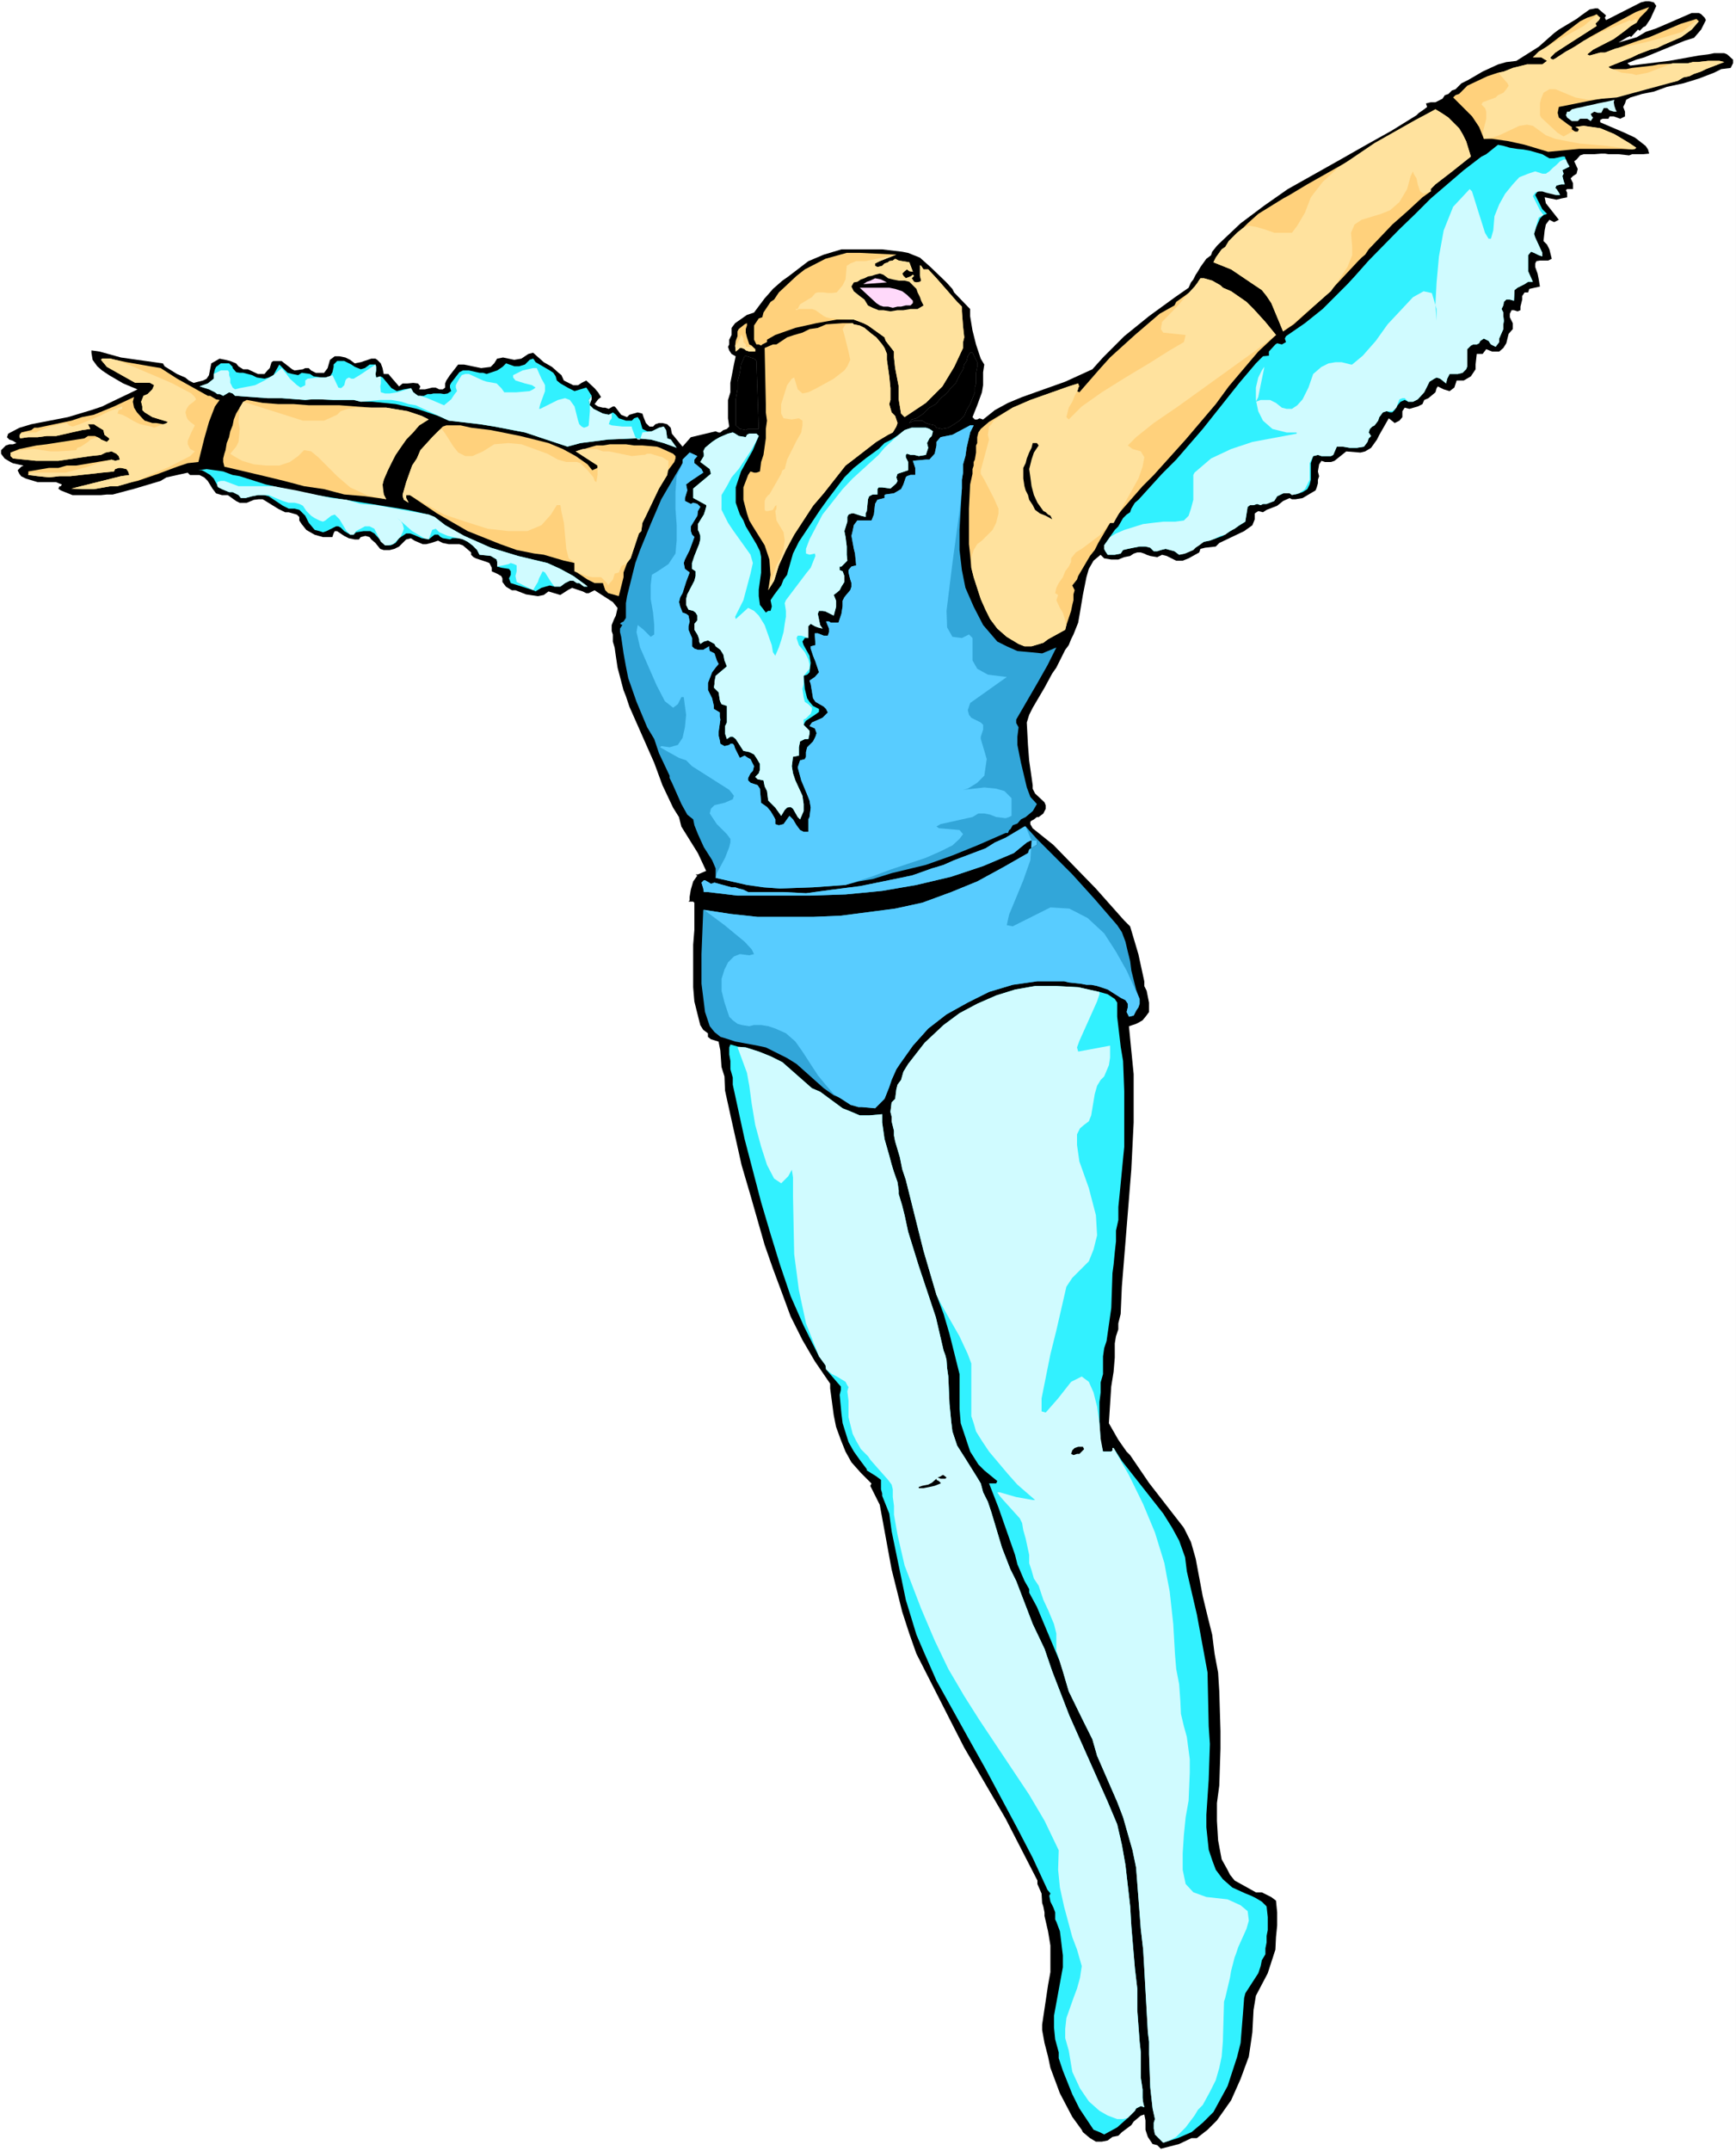
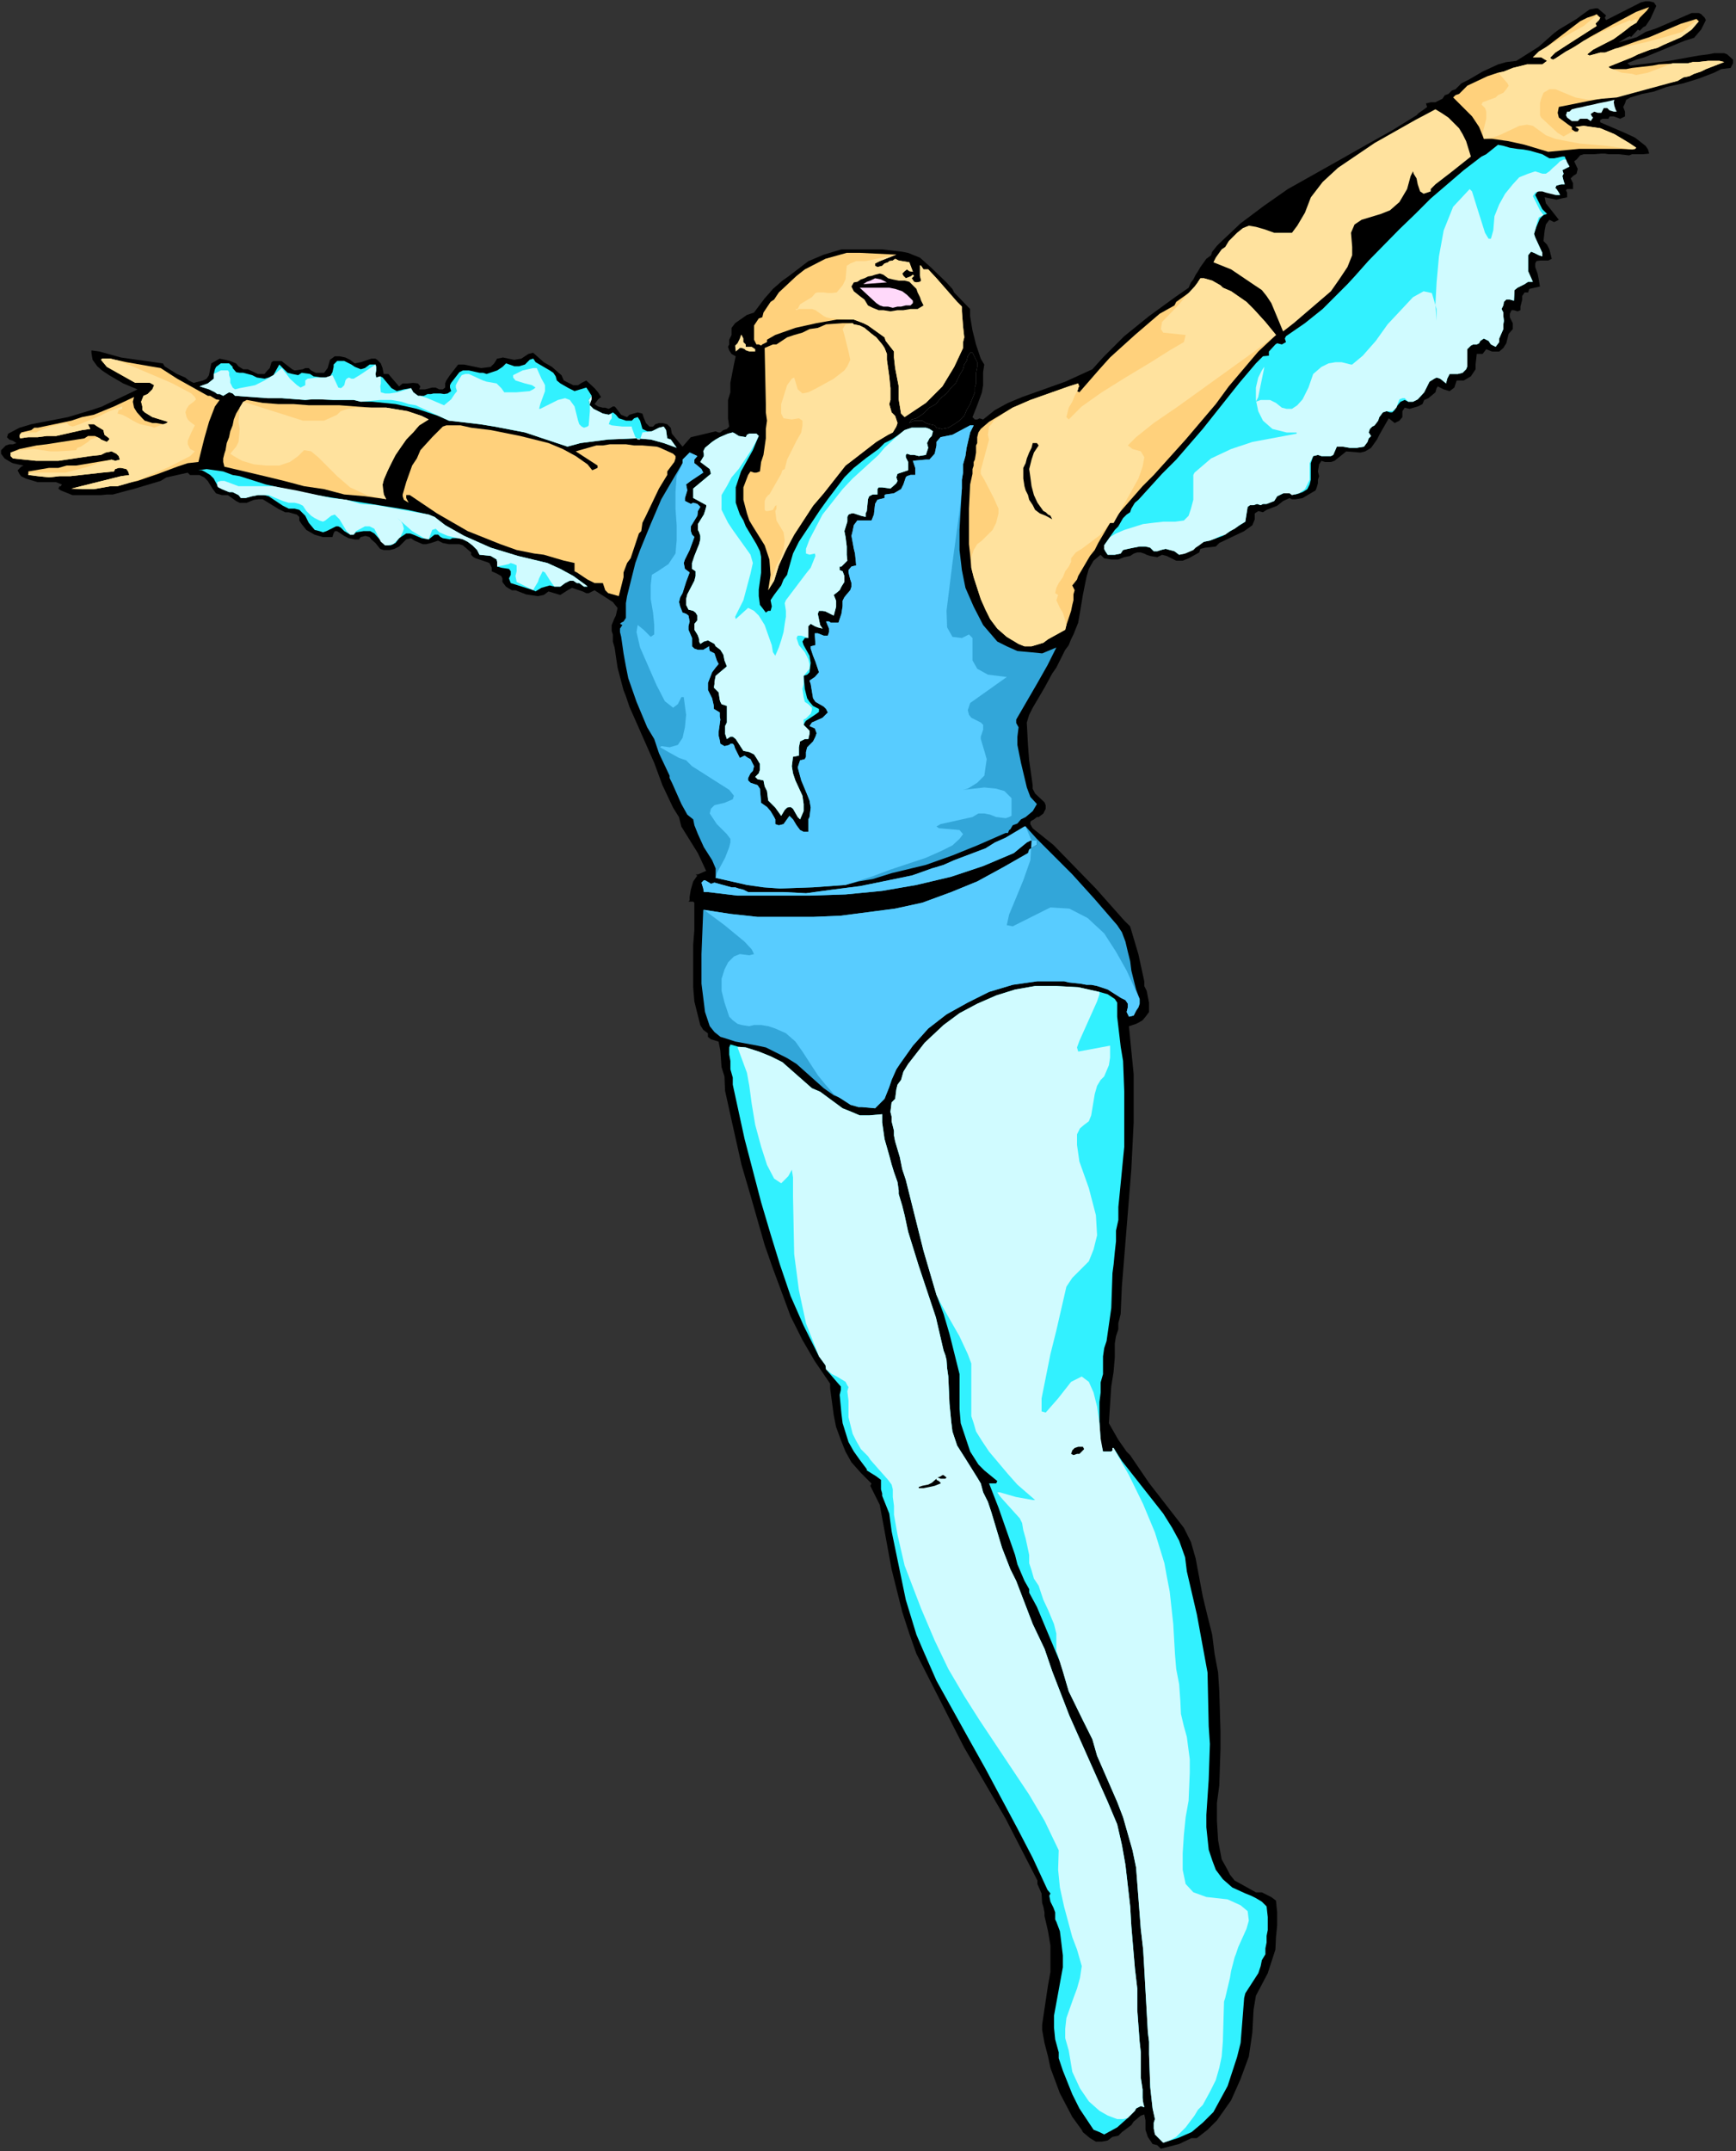
<svg xmlns="http://www.w3.org/2000/svg" xmlns:ns1="http://sodipodi.sourceforge.net/DTD/sodipodi-0.dtd" xmlns:ns2="http://www.inkscape.org/namespaces/inkscape" version="1.0" width="125.701mm" height="155.668mm" id="svg54" ns1:docname="Acrobat 11.wmf">
  <rect width="100%" height="100%" fill="#333333" stroke="none" />
  <ns1:namedview id="namedview54" pagecolor="#ffffff" bordercolor="#000000" borderopacity="0.25" ns2:showpageshadow="2" ns2:pageopacity="0.0" ns2:pagecheckerboard="0" ns2:deskcolor="#d1d1d1" ns2:document-units="mm" />
  <defs id="defs1">
    <pattern id="WMFhbasepattern" patternUnits="userSpaceOnUse" width="6" height="6" x="0" y="0" />
  </defs>
-   <path style="fill:#ffffff;fill-opacity:1;fill-rule:evenodd;stroke:none" d="M 0,588.353 H 475.089 V 0 H 0 Z" id="path1" />
  <path style="fill:#000000;fill-opacity:1;fill-rule:evenodd;stroke:none" d="m 453.274,1.616 -1.616,3.555 -1.293,1.939 -0.646,0.323 -0.97,0.97 -0.485,-0.323 -1.939,2.101 -0.162,-0.323 -0.808,0.323 -1.616,0.97 -0.808,0.485 5.009,-1.454 2.424,-1.454 2.909,-0.97 2.262,-0.97 7.433,-3.232 h 1.939 l 0.646,0.323 0.97,0.97 0.323,0.646 -1.293,2.585 -1.939,2.262 -2.586,0.808 -10.988,4.525 -2.262,0.646 -2.424,0.97 0.808,0.646 10.665,-1.293 8.08,-1.454 2.586,-0.323 1.616,-0.323 h 2.747 l 0.808,0.323 1.616,1.454 v 0.97 l -0.646,1.293 -2.586,0.323 -1.939,0.97 -4.201,1.616 -4.201,1.293 -4.525,0.97 -3.555,1.293 -3.232,0.646 -3.232,0.97 -1.131,0.646 -0.323,0.97 -0.485,0.97 0.485,1.293 v 1.293 l -1.293,0.646 -1.778,-0.646 h -1.131 l -0.323,0.646 h -1.616 l -0.646,0.323 v 0.646 l 6.787,2.909 2.747,1.293 2.909,2.262 0.646,0.97 0.323,1.131 -1.616,0.162 h -3.07 l -0.808,0.323 -2.909,-0.323 h -2.747 l -0.97,-0.162 h -0.97 l -1.939,0.162 h -2.909 l -0.97,0.323 -0.97,1.131 -0.646,0.485 0.97,2.101 -0.323,1.293 -0.97,0.646 -0.646,0.646 0.646,1.293 v 1.616 h -1.616 l -0.323,0.323 0.323,0.646 v 1.293 l -1.616,0.323 -1.293,0.323 -3.232,-0.646 0.323,1.616 3.555,4.525 -1.293,0.646 -1.293,-0.646 -0.97,1.293 -0.323,1.616 -0.323,2.909 0.97,0.97 0.646,1.293 0.646,2.585 -0.97,0.485 h -2.262 l -0.97,0.162 -0.323,0.646 v 0.97 l 0.646,1.778 0.323,1.616 0.323,1.939 -2.909,0.646 -0.323,0.97 h -0.97 l -0.646,0.97 v 0.97 l -0.485,1.939 v 0.97 l -0.808,0.323 -0.97,-0.323 h -0.323 -0.323 l -0.485,0.97 v 0.97 l 0.808,1.616 v 1.616 l -1.131,1.293 -0.646,2.585 -0.808,1.293 -1.131,0.97 h -1.939 l -1.616,-0.646 -0.97,1.293 h -1.616 l -0.323,2.909 v 1.293 l -1.293,1.939 -1.939,1.131 h -1.939 l -0.646,1.939 -0.646,0.485 -0.646,0.485 -1.616,-0.485 -1.616,-0.808 -0.323,0.485 -0.323,1.131 -1.939,1.616 -1.131,0.485 -0.485,1.131 -1.293,0.646 -1.131,0.323 -1.131,0.323 -1.293,-0.323 -0.646,0.97 v 1.616 l -0.808,0.97 -1.293,0.646 -1.616,-1.293 -2.586,4.525 -0.646,1.293 -1.616,2.262 -1.616,0.97 -1.293,0.323 -3.878,-0.323 -3.232,2.585 -0.97,0.323 h -0.646 -0.97 l -0.97,-0.323 -0.646,0.97 -0.323,1.939 0.323,1.293 -0.323,0.97 v 0.97 l -0.323,1.131 -0.323,0.808 -3.555,2.101 -1.939,0.323 h -0.97 l -0.646,-0.323 -1.778,0.808 -1.616,1.293 -2.909,1.131 -0.97,0.646 -1.293,-0.323 -0.97,0.646 v 1.616 l -0.646,1.616 -2.262,1.616 -6.787,3.232 -0.97,0.97 -2.909,0.323 -1.293,0.323 -0.323,0.97 -2.909,1.616 -1.616,0.646 h -1.778 l -2.586,-1.293 -1.293,-0.323 -1.293,0.646 -1.939,-0.323 -0.97,-0.323 -0.646,-0.323 -0.97,-0.323 h -0.97 l -0.97,0.323 -0.97,0.646 -1.616,0.323 -1.616,0.646 h -0.97 -0.97 l -1.939,-0.323 -0.97,-0.97 -1.939,1.616 -1.293,2.262 -0.646,2.262 -0.97,4.848 -0.808,4.848 -0.485,2.747 -0.646,1.616 -0.646,1.616 -0.646,1.293 -0.646,1.616 -0.97,1.293 -2.424,4.848 -1.131,1.616 -2.101,3.878 -3.232,5.494 -0.97,1.939 -0.646,2.101 0.323,6.14 0.323,4.201 0.646,4.525 0.323,2.262 v 0.97 l 0.646,1.293 2.586,2.424 0.323,0.808 v 0.97 l -0.646,1.293 -1.293,0.97 h -0.485 l -0.808,0.646 -0.646,0.323 -0.323,0.323 v 0.646 l 0.646,1.131 5.656,4.525 11.635,11.958 7.757,8.726 1.616,1.616 2.262,7.595 1.616,7.433 v 1.293 l 0.646,1.293 0.323,1.616 0.323,1.616 v 1.293 1.293 l -0.97,1.293 -0.808,0.97 -1.131,0.646 -0.646,0.323 -1.939,0.646 0.646,6.625 0.323,3.232 0.323,3.232 v 10.019 3.232 l -0.646,12.927 -2.586,31.995 -0.323,7.433 -0.323,1.293 -0.323,1.293 v 1.616 l -0.646,1.939 -0.323,1.939 v 1.939 1.939 l -0.323,3.878 -0.646,4.04 -0.646,10.019 2.586,4.525 2.262,3.232 0.97,0.97 5.171,7.595 9.534,12.281 1.939,3.878 1.293,4.525 1.939,10.342 1.293,5.333 1.293,5.171 0.646,5.171 0.97,5.171 0.323,5.171 0.323,10.827 v 4.848 l -0.323,10.019 -0.646,4.848 v 4.848 l 0.323,5.332 0.97,5.171 1.616,2.909 0.646,1.293 1.293,1.616 5.817,3.232 h 1.616 l 1.293,0.646 1.293,0.646 1.293,0.97 0.323,3.232 v 3.555 l -0.323,3.232 -0.162,3.393 -2.101,6.464 -3.232,6.14 -0.323,1.939 -0.323,1.939 -0.323,6.14 -0.323,2.262 -0.646,4.363 -2.262,6.14 -1.293,2.909 -1.293,2.909 -3.878,5.494 -2.586,2.585 -2.909,2.262 h -1.454 l -3.393,1.616 -5.009,1.293 -0.97,-0.97 -1.293,-0.323 -1.293,-1.939 -0.646,-1.939 v -2.585 l -0.323,-1.616 -0.97,0.323 -1.939,1.616 -0.646,0.97 -2.586,1.939 -0.97,0.97 -1.616,0.323 -1.293,0.97 -1.616,0.323 h -1.616 l -1.616,-0.97 -1.939,-1.616 -0.323,-0.646 -2.586,-3.555 -3.393,-6.464 -2.586,-6.948 -0.646,-3.07 -0.97,-3.717 -0.646,-3.555 v -0.97 -0.485 l 1.616,-10.827 0.646,-3.555 v -4.04 -3.232 l -0.646,-3.878 -0.97,-4.201 v -0.97 l -0.323,-1.616 -0.323,-0.97 -0.162,-2.585 -1.131,-2.585 v -0.97 l -8.726,-16.967 -11.312,-19.391 -3.555,-6.948 -9.534,-18.745 -1.939,-5.494 -1.939,-5.979 -2.909,-11.635 -3.232,-17.613 -1.939,-3.878 -0.646,-1.293 0.323,-0.646 -2.909,-2.909 -2.586,-2.909 -1.616,-2.909 -1.293,-3.232 -1.293,-3.555 -0.646,-3.232 -0.97,-7.272 v -1.293 l -4.201,-6.14 -3.393,-5.817 -3.232,-6.464 -2.262,-6.14 -2.586,-6.948 -2.262,-6.464 -3.878,-13.574 -2.424,-8.241 -2.747,-12.281 -1.778,-8.08 -0.162,-3.878 -0.808,-2.585 -0.323,-4.525 -0.485,-2.424 -2.101,-0.646 -0.808,-0.646 v -0.97 l -1.293,-0.97 -0.808,-1.293 -0.323,-1.293 -1.293,-5.171 -0.323,-3.878 v -3.878 -7.756 l 0.323,-4.04 v -3.555 -3.878 l -0.323,-0.323 h -1.293 l 0.323,-0.323 v -0.97 l 0.323,-1.939 0.646,-2.262 1.131,-1.616 -0.485,-0.323 h 0.646 l 2.262,-0.97 -2.262,-4.848 -4.525,-7.272 -0.646,-2.585 -1.616,-2.585 -2.909,-6.14 -2.262,-6.14 -6.787,-15.351 -0.97,-2.909 -0.646,-1.616 -1.616,-6.14 -0.485,-3.232 -0.323,-2.262 -0.485,-1.616 v -1.939 l -0.323,-0.97 v -1.616 l 0.646,-1.616 0.485,-0.97 0.485,-2.101 -1.293,-1.616 -5.009,-3.232 -1.616,0.808 h -0.646 l -0.97,-0.485 -2.909,-0.97 -0.97,0.485 -2.262,1.454 -3.232,-0.97 -1.293,0.97 -1.616,0.323 -3.232,-0.485 -2.909,-1.131 h -0.97 l -1.616,-0.97 -0.97,-1.293 v -0.97 l -0.323,-0.646 -1.131,-0.646 -1.454,-0.646 v -0.97 l -0.646,-1.293 -0.808,-0.323 -2.909,-0.97 -0.646,-0.323 -0.646,-0.646 v -0.646 l -2.262,-1.939 -0.97,-0.323 h -1.293 -1.616 l -1.616,-0.323 -1.293,-0.646 -0.97,0.323 -0.97,0.323 -1.293,0.323 h -0.97 l -2.262,-0.97 -0.97,-0.646 -1.293,0.323 -1.939,1.939 -1.293,0.646 -1.293,0.323 h -1.616 l -0.97,-0.323 -1.293,-1.616 -1.131,-0.97 -0.485,-0.646 -1.131,-0.323 -1.293,0.323 -0.485,0.646 h -1.131 l -1.616,-0.323 -1.293,-0.646 -1.939,-1.293 h -0.646 l -0.323,0.646 -0.323,0.97 h -1.293 -1.293 l -2.262,-0.646 -2.262,-1.293 -1.293,-1.616 -0.646,-0.97 v -0.97 l -0.646,-0.646 -2.262,-0.646 h -0.97 l -1.939,-0.97 -3.393,-2.101 -0.808,-0.485 h -1.131 l -1.293,0.162 -1.939,0.808 h -1.939 l -0.97,-0.485 -2.262,-1.616 h -1.616 l -1.616,-0.485 -0.97,-1.293 -1.293,-2.101 -0.97,-0.97 -1.293,-0.646 h -2.586 l -0.646,-0.646 -5.817,1.293 -1.616,0.97 -7.595,2.262 -1.293,0.323 -4.201,1.131 h -1.616 l -1.616,0.162 h -1.293 -1.293 -2.586 -2.586 l -3.232,-1.293 -0.646,-0.485 0.323,-0.646 h 0.323 l 0.323,-0.485 -1.616,-0.646 h -5.009 l -3.232,-0.97 -1.293,-0.646 -0.485,-0.646 -0.485,-0.97 0.97,-0.97 0.646,-0.323 -2.909,-0.646 -0.646,-0.323 -1.616,-0.97 -0.97,-1.293 v -0.97 l 0.646,-0.646 0.646,-0.646 0.97,-0.323 h 0.97 l 0.97,-0.323 -0.97,-0.646 -0.97,-0.323 -0.646,-0.646 0.323,-0.97 3.07,-1.616 3.232,-0.97 10.019,-1.939 6.464,-1.939 2.909,-0.97 1.293,-0.646 7.433,-3.555 0.97,-0.485 -3.878,-1.616 -3.878,-2.262 -1.939,-1.293 -1.293,-1.131 -1.293,-1.777 -0.323,-1.939 v -0.646 l 2.262,0.323 5.817,1.616 4.525,0.646 6.949,0.97 0.485,0.808 3.393,2.101 2.262,0.97 0.97,0.808 1.293,0.646 2.586,-0.646 0.97,-0.485 0.646,-0.97 0.646,-3.232 2.262,-1.293 1.616,0.323 1.293,0.323 1.616,0.646 0.646,0.808 1.293,0.808 h 1.293 l 2.747,1.293 h 1.778 l 0.808,-0.97 0.646,-0.646 0.485,-1.616 0.485,-0.323 h 2.262 l 2.909,2.262 0.646,0.323 2.262,-0.323 0.646,-0.323 h 0.97 l 0.646,0.646 1.293,0.646 h 1.293 0.97 l 0.97,-1.293 0.646,-2.262 1.293,-0.97 h 1.293 l 1.616,0.323 1.293,0.646 1.293,0.97 1.616,-0.323 2.909,-0.97 h 1.131 l 0.485,0.323 0.97,0.97 0.485,1.293 0.323,1.616 h 1.293 l 0.808,0.97 2.101,2.424 0.97,-0.808 h 1.293 l 1.616,-0.162 1.293,0.162 0.646,0.808 -0.323,0.808 h 0.646 0.97 l 1.939,-0.485 h 0.97 l 0.97,0.485 h 0.97 l 0.646,-0.485 v -1.131 l 0.323,-0.808 0.97,-1.454 2.262,-2.909 h 1.616 l 4.686,0.97 2.586,-0.323 0.97,-0.97 0.808,-1.293 1.616,-0.323 3.07,0.646 1.939,-0.323 1.939,-1.293 1.293,-0.323 2.909,2.585 2.262,1.293 1.616,1.454 0.97,0.808 0.646,1.454 1.616,0.808 0.97,0.485 h 1.293 l 0.97,-0.646 1.293,-0.646 2.262,2.101 0.97,1.131 0.808,1.293 -0.808,0.646 -0.485,0.646 -0.485,0.646 0.97,0.646 1.293,0.323 h 0.646 l 0.97,0.323 1.131,-0.646 h 0.485 l 0.323,0.323 1.454,1.939 1.616,0.646 0.646,-0.646 2.262,-0.646 1.293,0.323 0.323,0.97 0.646,1.616 0.97,0.97 h 0.97 l 0.646,-0.646 0.97,-0.323 h 0.97 l 1.293,0.323 0.323,0.323 0.646,0.646 0.323,1.616 2.909,3.555 2.262,-2.585 6.787,-1.616 0.808,0.323 h 0.485 l 0.808,-0.646 0.97,-0.323 0.646,-0.646 -0.323,-2.262 v -5.009 l 0.646,-2.101 v -2.585 l 0.97,-5.009 0.485,-2.262 -1.131,-0.646 -0.646,-0.97 -0.323,-0.97 0.323,-0.646 v -1.293 l 0.646,-1.293 v -1.939 l 0.97,-1.293 3.232,-2.262 0.97,-0.323 0.97,-0.323 1.939,-2.585 0.97,-1.293 1.293,-1.454 0.97,-1.131 2.586,-2.262 1.616,-1.131 5.494,-4.201 4.201,-1.778 4.848,-1.454 h 2.747 1.616 6.787 l 5.494,0.646 1.616,0.323 3.232,1.293 2.909,2.585 4.363,4.201 1.616,1.778 0.485,0.97 4.363,4.525 v 1.939 l 0.646,3.878 0.97,3.878 1.293,3.878 0.97,1.616 -0.323,2.101 v 1.778 1.778 l -0.323,1.939 -1.293,3.555 -1.293,3.232 0.646,0.646 h 0.646 l 0.646,-0.323 0.97,0.323 3.232,-2.585 3.555,-1.939 3.878,-1.616 11.796,-4.201 7.433,-3.393 2.909,-3.232 5.817,-5.817 6.787,-5.494 7.11,-5.171 3.717,-2.585 0.646,-1.454 0.646,-0.808 0.646,-1.293 0.646,-0.97 0.646,-1.131 1.616,-2.262 1.293,-0.97 0.323,-0.97 1.293,-1.616 0.646,-0.646 5.817,-5.494 6.464,-4.848 6.464,-4.525 14.382,-8.08 7.11,-4.04 6.949,-3.878 6.787,-4.201 0.646,-0.646 0.97,-0.646 1.293,-0.97 -0.323,-0.97 1.293,-0.323 h 1.293 l 1.939,-0.97 0.646,-0.97 0.97,-0.323 0.97,-0.97 0.97,-0.323 1.616,-1.616 1.939,-0.97 3.878,-2.262 4.201,-1.939 2.262,-0.646 2.747,-0.323 6.141,-3.878 4.201,-3.717 1.293,-0.97 4.848,-2.909 1.293,-0.97 2.262,-1.616 1.616,-0.323 h 0.646 l 2.262,1.939 -0.323,0.646 0.323,0.646 9.534,-4.848 1.293,-0.323 h 0.97 l 1.293,0.323 z" id="path2" />
  <path style="fill:#ffd17c;fill-opacity:1;fill-rule:evenodd;stroke:none" d="m 451.335,1.939 -0.646,0.97 -0.97,0.97 -0.97,0.97 -0.808,1.293 -1.616,0.97 -1.616,1.293 -3.07,2.262 -5.656,2.909 -1.616,1.293 0.646,0.323 2.909,-0.808 h 1.293 l 9.049,-3.232 3.07,-0.97 8.726,-3.717 3.232,-0.97 0.97,-0.323 0.646,0.646 -1.939,2.262 -2.909,2.101 -4.848,2.101 -1.616,0.808 -1.939,0.485 -3.393,1.293 -1.616,0.808 -6.464,2.585 0.646,0.646 h 1.293 1.293 1.616 l 1.616,-0.323 5.656,-0.646 1.616,-0.323 5.494,-0.323 h 2.586 l 1.293,-0.323 h 1.293 l 2.909,-0.323 h 1.293 1.778 l 1.293,0.323 -5.009,1.939 -1.293,0.646 -1.939,0.646 -1.293,0.646 -1.616,0.323 -1.616,0.97 -11.958,2.585 -3.878,1.293 -8.565,1.616 -8.08,1.616 -0.323,1.616 0.323,1.293 2.586,1.939 0.97,0.646 v 0.646 l 0.97,0.646 h 0.646 l 0.323,-0.646 -0.323,-0.323 -0.646,-0.323 2.262,-0.323 4.525,0.646 3.878,1.616 4.04,2.424 1.939,1.293 -0.323,0.323 -0.808,0.162 -2.909,-0.162 h -5.817 -2.909 -2.909 l -8.403,0.808 -6.464,-1.939 -4.363,-0.97 -4.525,-0.646 h -2.262 l -0.646,-1.616 -0.646,-1.616 -1.939,-2.909 -3.878,-3.878 -1.293,-1.293 0.646,-0.646 0.97,-0.323 0.646,-0.646 0.646,-0.646 0.97,-0.97 5.494,-2.585 2.909,-0.97 1.616,-0.323 2.424,-0.97 3.878,-0.97 h 1.616 2.586 l 1.293,-0.97 -1.616,-0.97 h -1.293 -0.646 -0.323 l 5.494,-4.201 7.433,-5.656 1.939,-0.97 1.939,-0.646 0.646,-0.323 0.97,0.97 -0.323,0.646 -0.97,0.97 0.323,0.646 -8.08,5.171 -3.232,2.101 -1.293,1.293 v 0.323 l 0.646,0.323 0.646,-0.323 9.373,-5.817 6.141,-3.393 6.625,-3.555 z" id="path3" />
  <path style="fill:#d0fbff;fill-opacity:1;fill-rule:evenodd;stroke:none" d="m 441.801,27.309 -0.162,0.646 0.162,0.97 0.323,0.97 0.323,0.646 h -0.808 l -1.131,-0.323 -0.646,-0.646 h -0.97 l -0.323,0.646 -0.323,0.646 h -0.97 l -0.97,-0.323 -0.97,0.646 0.323,0.646 0.323,0.323 -0.646,0.97 -0.97,-0.646 h -0.97 -0.97 l -0.646,0.646 h -1.616 l -1.293,-0.97 -0.323,-0.646 0.323,-0.97 h 0.646 l 0.323,-0.323 0.323,-0.323 1.293,-0.323 1.616,-0.323 1.293,-0.323 1.616,-0.323 1.293,-0.323 1.616,-0.323 1.616,-0.323 z" id="path4" />
  <path style="fill:#000000;fill-opacity:1;fill-rule:evenodd;stroke:none" d="m 405.118,40.883 h -0.646 l -0.97,0.323 -0.646,-1.939 -0.323,-1.616 -0.97,-1.616 -0.97,-1.616 -0.97,-1.616 -1.616,-1.293 -1.616,-1.616 -1.939,-0.97 1.616,-0.97 1.616,1.293 1.616,1.293 1.293,1.616 1.293,1.293 1.293,1.616 0.97,1.939 0.323,1.616 z" id="path5" />
-   <path style="fill:#ffd17c;fill-opacity:1;fill-rule:evenodd;stroke:none" d="m 402.533,42.822 -5.494,4.363 -4.201,3.232 -1.293,1.293 v 0.646 l -2.262,1.616 -4.201,3.878 -4.04,3.555 -6.464,6.787 -0.97,1.454 -0.97,0.808 -0.97,0.97 -7.11,7.595 -2.586,2.585 -7.918,7.11 -2.909,1.939 -0.808,-1.939 -2.424,-5.817 -1.293,-1.939 -1.293,-1.616 -1.939,-1.293 -6.464,-4.363 -4.848,-1.939 0.646,-1.293 1.616,-2.262 0.97,-0.646 0.97,-1.616 2.262,-2.262 1.616,-1.293 1.293,-1.293 2.909,-2.585 6.787,-4.201 1.778,-0.97 4.848,-2.909 14.867,-8.403 15.028,-9.211 5.171,-2.909 1.616,0.97 1.939,1.293 1.293,1.293 1.616,1.616 0.97,1.616 0.97,1.939 z" id="path6" />
  <path style="fill:#32f1ff;fill-opacity:1;fill-rule:evenodd;stroke:none" d="m 424.025,43.306 h 0.646 0.646 l 2.262,-0.485 h 0.646 l 0.323,0.808 0.323,0.808 0.646,1.131 -0.646,0.323 -0.646,0.323 -0.646,0.323 0.323,0.97 -0.323,0.646 0.323,1.293 0.323,0.97 h -0.97 l -1.293,0.323 -0.323,0.646 0.323,0.323 0.646,0.97 0.323,0.646 h -0.97 l -0.97,-0.323 -2.586,-0.97 -1.616,0.323 -0.646,0.97 0.646,1.293 1.293,2.585 1.293,1.293 -0.97,0.323 -0.97,0.97 -0.97,2.262 -0.646,1.939 0.323,0.97 1.939,4.201 v 0.97 l -0.97,-0.323 -1.293,-0.646 -0.808,-0.323 -0.808,0.97 v 2.747 1.616 l 1.293,2.909 h -1.293 l -0.97,0.646 -1.939,0.97 -0.808,0.646 -0.162,2.909 -1.131,-0.323 h -0.97 l -0.646,0.646 -0.162,0.97 -0.485,0.97 0.485,0.97 v 0.97 l 0.162,1.293 -0.162,0.97 v 1.293 l -1.131,2.585 v 0.97 l -0.97,1.293 -1.293,-0.646 -0.646,-0.97 -1.293,-0.646 -0.97,0.646 -0.323,0.646 -0.646,0.323 h -0.97 l -0.646,0.323 -0.97,0.97 v 1.778 2.909 l -0.323,0.808 -0.97,0.97 -1.293,0.323 h -2.262 l -0.646,1.293 -0.323,1.293 -0.97,-0.808 -0.646,-0.485 -0.97,-0.323 -0.646,0.323 -1.293,0.808 -1.454,2.909 -1.778,1.939 -1.293,0.646 h -1.293 l -0.97,-0.485 -1.131,0.485 -0.808,0.97 -0.808,1.293 -0.646,0.646 h -0.646 l -0.97,-0.323 -0.97,0.323 -0.97,1.293 -0.323,0.97 -0.97,1.293 -0.646,0.323 -0.646,0.646 -0.323,0.97 0.646,0.97 -0.646,0.646 -0.323,0.97 -0.97,1.293 -1.939,0.323 h -1.939 l -1.939,-0.323 h -1.616 l -0.97,2.262 -0.646,0.323 h -2.586 l -0.97,-0.323 -1.293,0.323 -0.646,1.939 v 4.525 l -0.323,1.293 -0.646,1.293 -1.293,0.808 -1.939,0.646 -0.97,-0.323 -1.616,-0.323 -2.424,1.131 -0.808,1.293 -2.101,0.808 h -0.97 l -0.646,0.323 -0.97,-0.323 -0.97,0.323 h -0.97 l -0.646,0.485 -0.646,4.04 -6.141,3.878 -3.555,1.293 -1.616,0.323 -1.616,0.646 -2.262,1.939 -1.616,0.646 -1.293,0.323 -1.293,-0.97 -2.424,-0.646 -1.293,0.323 -0.97,0.323 h -0.97 l -0.97,-0.97 -1.293,-0.323 h -1.616 l -3.232,0.646 -1.293,0.323 -0.646,0.97 -1.616,0.323 h -1.939 l -0.646,-0.97 -0.323,-0.646 v -0.97 l 2.909,-4.201 0.97,-0.97 1.293,-2.262 0.97,-0.97 0.97,-0.646 0.323,-0.97 0.97,-1.616 0.97,-0.808 6.464,-7.11 3.878,-3.878 7.272,-8.403 10.019,-12.604 4.525,-5.333 1.939,-1.939 1.616,-0.162 v -0.808 -0.323 l 1.778,-1.939 0.485,-0.323 1.293,0.323 1.131,-0.646 -0.323,-0.97 0.323,-0.646 5.171,-3.555 4.848,-3.878 6.787,-6.787 1.939,-2.101 3.878,-4.363 8.403,-8.564 4.363,-4.201 4.201,-4.201 9.049,-7.756 4.848,-3.717 1.293,-0.646 3.232,-2.585 1.616,0.323 1.616,0.485 2.101,0.323 1.616,0.162 1.778,0.323 3.393,0.97 z" id="path7" />
  <path style="fill:#ffd17c;fill-opacity:1;fill-rule:evenodd;stroke:none" d="m 245.301,69.646 -4.525,1.778 -1.293,0.646 v 0.646 l 0.646,0.323 1.293,-0.323 0.646,-0.646 0.97,-0.323 0.323,-0.323 0.97,-0.162 0.646,-0.485 0.97,0.485 2.909,0.485 0.97,2.585 -0.97,-0.162 -0.646,-0.485 -0.646,0.485 -0.646,0.646 0.323,0.646 0.646,0.646 1.293,-0.485 0.646,-0.485 0.323,0.323 -0.646,0.646 0.646,0.97 0.646,0.162 0.97,-0.162 0.323,-0.323 -0.323,-1.293 v -2.909 l 0.323,0.162 0.646,0.97 h 1.293 l 2.262,2.424 5.656,6.464 1.293,1.293 v 1.293 l 0.323,4.201 0.323,2.909 -0.323,1.293 v 1.616 l -2.424,5.171 -3.232,5.332 -4.525,4.525 -5.817,3.878 -0.97,-0.97 -0.646,-3.878 v -1.939 -1.616 l -0.97,-5.009 -0.323,-2.909 v -1.616 l -2.262,-2.909 -0.323,-0.97 -4.525,-3.232 -1.293,-0.646 -2.586,-0.97 h -4.686 l -5.494,0.97 -2.909,0.646 -2.909,0.646 -5.494,1.939 -2.262,1.293 v 0.646 l -1.293,0.646 -0.323,0.323 -0.646,-0.323 h -0.646 l -0.646,-1.293 V 90.976 89.037 l 1.293,-1.939 0.97,-0.323 0.323,-1.293 0.646,-0.97 1.293,-1.939 0.97,-0.646 1.293,-1.939 4.848,-4.525 2.262,-1.778 5.656,-2.909 5.817,-1.616 h 3.555 z" id="path8" />
  <path style="fill:#000000;fill-opacity:1;fill-rule:evenodd;stroke:none" d="m 245.947,73.362 -0.97,0.808 -0.646,0.162 -1.616,-0.646 v -0.646 h 0.646 l 0.646,-0.323 h 0.646 0.646 z" id="path9" />
  <path style="fill:#000000;fill-opacity:1;fill-rule:evenodd;stroke:none" d="m 340.157,77.725 0.97,0.646 0.97,0.646 0.97,0.97 0.97,0.97 0.97,0.97 0.646,0.97 0.646,0.97 0.646,1.293 -1.939,-1.616 -1.939,-1.616 -1.939,-1.778 -1.939,-1.131 -2.262,-1.293 -2.262,-1.293 -2.586,-0.97 -2.262,-0.646 V 73.686 l 0.646,-0.323 0.646,-0.323 0.97,0.323 z" id="path10" />
  <path style="fill:#ffd17c;fill-opacity:1;fill-rule:evenodd;stroke:none" d="m 334.663,78.695 2.262,0.97 4.201,2.909 1.939,1.939 3.232,3.555 2.909,3.555 -4.848,4.525 -8.08,9.534 -3.555,4.848 -8.241,9.695 -8.726,9.695 -3.07,3.07 -5.656,6.464 -1.293,1.616 -0.97,1.939 h -0.97 l -3.232,5.494 -0.97,1.939 -1.293,1.616 -3.232,5.494 -0.323,0.97 -1.293,1.616 0.646,1.293 -0.323,1.131 v 1.616 l -0.323,1.293 -0.323,1.616 -1.293,3.878 -0.323,1.293 -4.686,2.585 -1.293,0.97 -3.232,0.97 h -1.939 l -1.616,-0.646 -3.232,-1.939 -2.586,-2.262 -1.939,-2.585 -1.293,-2.585 -1.293,-2.909 -1.939,-5.979 -0.646,-2.585 -0.323,-3.555 -0.323,-2.909 v -9.695 l 0.323,-6.625 0.646,-2.909 v -1.293 l 0.323,-0.97 v -0.97 l 0.323,-0.646 0.323,-1.939 v -1.939 l 0.323,-0.646 v -1.616 l 0.323,-1.293 0.646,-0.97 2.262,-1.939 6.464,-3.878 4.848,-2.101 10.504,-3.717 2.586,-0.808 0.323,0.808 -0.323,0.485 -0.323,0.808 0.646,0.323 5.494,-6.302 2.909,-3.232 6.787,-6.14 6.787,-5.817 4.04,-2.262 0.485,-0.97 3.393,-2.424 1.939,-1.131 0.323,-0.97 0.323,-0.97 0.646,-0.97 h 0.97 l 2.262,0.646 2.262,1.293 z" id="path11" />
-   <path style="fill:#ffd17c;fill-opacity:1;fill-rule:evenodd;stroke:none" d="m 204.418,88.39 v 0.646 l -0.323,0.97 V 90.976 l 0.323,1.293 0.323,0.97 0.323,0.97 0.646,0.323 0.97,0.97 v 0.323 0.323 h -0.646 -0.97 l -0.97,-0.323 -0.323,-0.323 -0.808,-0.323 h -0.485 l -0.323,0.323 -0.808,0.646 -0.162,-1.616 0.162,-1.293 0.485,-1.293 v -1.293 l 0.323,-0.646 0.808,-0.646 0.808,-0.646 z" id="path12" />
  <path style="fill:#ffd17c;fill-opacity:1;fill-rule:evenodd;stroke:none" d="m 235.282,89.037 1.293,0.646 1.939,1.616 1.293,0.97 1.616,1.939 0.646,0.97 0.646,1.616 v 1.616 l 0.646,4.525 0.323,3.232 v 1.616 1.616 l -0.323,1.131 0.646,2.262 0.97,0.97 0.646,1.939 -0.323,0.97 -0.97,1.616 -0.646,0.323 -0.646,0.323 -3.232,1.939 -7.11,5.494 -1.293,0.97 -5.979,7.595 -2.909,3.393 -5.171,7.918 -2.262,4.201 -1.939,4.201 -1.293,4.201 -1.616,2.585 0.646,-4.201 -0.323,-4.201 -1.293,-3.878 -3.232,-5.171 -0.97,-1.616 -0.646,-1.939 -0.97,-3.717 v -1.454 -1.939 l 1.293,-3.393 0.646,-0.97 0.97,0.323 h 0.646 l 0.97,-0.323 0.323,-2.585 0.646,-1.939 0.646,-4.525 v -2.585 l 0.323,-2.262 -0.323,-2.262 v -2.262 l -0.323,-15.351 2.262,-0.97 h 0.97 l 2.909,-1.939 1.939,-0.646 2.262,-0.646 1.939,-0.97 2.262,-0.323 2.262,-0.97 4.525,-0.323 h 2.747 l 0.323,0.323 z" id="path13" />
  <path style="fill:#959595;fill-opacity:1;fill-rule:evenodd;stroke:none" d="m 266.147,96.47 0.646,1.293 0.646,1.293 v 1.293 l -0.323,1.616 v 1.293 1.616 l -0.323,1.131 v 1.293 l -0.646,1.616 -0.646,1.616 -0.97,1.616 -0.646,1.616 -1.293,1.293 -1.454,0.97 -1.616,0.97 -1.778,0.323 -1.454,-0.323 -0.485,-0.646 -1.454,-0.323 -0.97,-0.323 -0.97,-0.646 h -0.97 -1.293 l -1.293,0.646 0.646,-0.97 1.293,-0.323 0.97,-0.646 0.97,-0.646 1.616,-1.616 1.778,-0.97 1.293,-1.616 1.616,-1.293 1.293,-1.616 1.293,-1.293 0.97,-2.101 0.97,-1.616 0.323,-1.293 0.646,-0.97 0.323,-1.293 0.646,-0.97 z" id="path14" />
-   <path style="fill:#959595;fill-opacity:1;fill-rule:evenodd;stroke:none" d="m 207.003,98.732 0.646,18.583 h -0.97 -0.97 -0.97 l -0.646,0.323 -1.616,-0.323 -1.131,-0.97 v -2.585 -2.262 -2.262 l 0.485,-2.747 v -2.101 l 0.646,-2.424 0.323,-2.262 0.97,-2.262 h 0.646 l 0.97,0.323 0.97,0.323 z" id="path15" />
  <path style="fill:#000000;fill-opacity:1;fill-rule:evenodd;stroke:none" d="m 266.147,96.47 0.646,1.293 0.646,1.293 v 1.293 l -0.323,1.616 v 1.293 1.616 l -0.323,1.131 v 1.293 l -0.646,1.616 -0.646,1.616 -0.97,1.616 -0.646,1.616 -1.293,1.293 -1.454,0.97 -1.616,0.97 -1.778,0.323 -1.454,-0.323 -0.485,-0.646 -1.454,-0.323 -0.97,-0.323 -0.97,-0.646 h -0.97 -1.293 l -1.293,0.646 0.646,-0.97 1.293,-0.323 0.97,-0.646 0.97,-0.646 1.616,-1.616 1.778,-0.97 1.293,-1.616 1.616,-1.293 1.293,-1.616 1.293,-1.293 0.97,-2.101 0.97,-1.616 0.323,-1.293 0.646,-0.97 0.323,-1.293 0.646,-0.97 z" id="path16" />
  <path style="fill:#000000;fill-opacity:1;fill-rule:evenodd;stroke:none" d="m 207.003,98.732 0.646,18.583 h -0.97 -0.97 -0.97 l -0.646,0.323 -1.616,-0.323 -1.131,-0.97 v -2.585 -2.262 -2.262 l 0.485,-2.747 v -2.101 l 0.646,-2.424 0.323,-2.262 0.97,-2.262 h 0.646 l 0.97,0.323 0.97,0.323 z" id="path17" />
  <path style="fill:#ffd17c;fill-opacity:1;fill-rule:evenodd;stroke:none" d="m 43.954,100.671 4.525,2.909 8.403,4.686 h 0.646 l 1.616,0.97 0.97,0.162 -1.293,1.778 -1.616,4.201 -0.646,2.262 -0.646,2.262 -1.616,6.464 -2.909,0.323 -2.909,0.97 -2.586,0.97 -2.586,0.97 -5.656,1.939 -2.909,0.646 -2.586,0.808 h -1.939 l -4.525,0.808 h -1.616 -1.616 l -2.909,-0.162 13.574,-3.393 2.262,-0.323 -0.323,-0.97 -0.485,-0.646 -1.454,-0.323 h -0.646 l -0.97,0.323 -0.323,0.646 -3.232,0.323 -8.726,0.97 h -2.909 l -2.909,0.323 -3.07,-0.323 -2.586,-0.323 v -0.97 l 5.656,-0.97 h 2.586 l 2.262,-0.646 h 2.586 l 9.696,-1.616 0.97,0.323 1.293,-0.323 -0.323,-0.97 -0.646,-0.646 -1.293,-0.646 -1.616,0.323 -1.293,0.646 -2.909,0.323 -8.726,1.293 H 9.857 l -6.302,-0.646 -0.646,-0.646 v -0.97 l 2.424,-0.97 4.686,-0.97 2.747,-0.323 10.342,-1.616 0.97,-0.646 h 1.939 l 1.293,0.646 0.323,0.323 1.616,0.646 0.646,-0.646 v -0.323 l -1.293,-0.97 -0.323,-1.293 -1.616,-0.97 -0.97,-0.646 h -0.97 -0.646 l 0.646,1.293 -2.262,0.323 -7.11,1.616 H 12.766 l -2.424,0.323 H 7.757 l -2.262,0.323 -0.162,-0.646 0.485,-0.97 2.747,-0.646 0.808,-0.646 h 0.97 l 9.211,-1.939 2.909,-0.97 3.232,-0.646 5.494,-2.262 5.494,-2.585 -0.323,1.293 0.323,1.616 0.808,1.293 1.454,1.616 0.646,0.646 2.101,0.646 h 0.97 l 1.939,0.323 0.97,0.323 0.646,-0.646 -0.323,-0.323 -4.201,-1.293 -2.101,-1.293 -0.646,-0.646 v -0.97 l -0.323,-1.293 0.646,-1.616 1.131,-0.485 1.293,-1.293 0.485,-1.131 -1.131,-0.646 H 37.005 l -7.757,-4.363 -1.616,-1.939 0.323,-0.323 h 1.293 0.97 l 1.293,0.323 3.07,0.646 6.464,1.131 z" id="path18" />
  <path style="fill:#32f1ff;fill-opacity:1;fill-rule:evenodd;stroke:none" d="m 152.384,104.065 0.97,0.808 2.262,1.293 1.616,0.808 1.616,-0.485 1.616,-0.485 0.646,0.97 0.808,1.293 -0.808,1.131 0.323,1.454 0.97,0.97 2.586,1.293 1.616,0.323 1.131,-0.646 0.808,0.646 0.808,0.97 0.97,0.323 0.97,0.323 h 1.616 l 0.646,-0.646 0.97,-0.323 0.646,0.97 0.646,2.262 1.293,0.646 h 1.293 l 1.939,-0.97 1.293,-0.323 0.646,0.97 0.323,2.262 0.97,0.323 1.616,2.262 -3.555,-1.293 -3.555,-0.97 -3.878,-0.323 -7.757,0.323 -7.595,0.97 -3.555,0.97 -7.757,-2.585 -3.878,-1.293 -8.403,-1.616 -4.04,-0.646 -8.403,-0.97 -2.909,-1.293 -5.817,-1.939 -5.817,-1.293 -6.302,-0.646 h -3.232 l -1.939,-0.485 h -1.939 -1.616 -1.939 L 87.423,109.236 h -1.939 l -1.939,0.162 -6.464,-0.485 h -3.878 l -8.888,-0.646 -0.646,-0.646 -0.97,-0.323 -1.616,0.97 -0.97,-0.485 h -0.646 l -0.646,-0.485 -0.646,-0.323 -0.97,-0.485 -2.586,-0.808 2.262,-0.808 1.616,-1.293 v -1.293 l 0.323,-1.293 0.323,-0.646 1.293,-0.97 h 0.97 0.646 0.646 l 0.97,0.97 v 0.323 l 0.97,1.131 0.97,0.162 h 0.97 l 2.424,0.646 1.293,0.646 2.101,0.323 1.131,-0.323 1.293,-0.646 1.616,-2.909 0.97,0.97 1.293,1.293 1.293,0.323 1.616,0.323 0.97,-0.646 2.262,0.323 0.97,0.646 2.262,0.323 h 0.97 l 1.293,-0.323 0.646,-1.131 0.323,-1.454 v -0.646 l 0.97,-0.97 h 1.939 l 1.939,0.97 0.97,0.646 1.616,0.646 1.131,-0.323 1.293,-0.97 h 1.616 l 0.162,0.646 v 0.97 l -0.162,0.97 0.162,0.97 1.131,-0.323 0.646,0.323 2.424,2.909 1.454,0.808 1.939,-0.485 1.939,-0.323 0.646,1.131 1.293,0.97 h 0.646 0.97 l 0.97,-0.485 h 0.97 l 0.646,-0.162 h 1.939 l 0.97,0.162 0.97,-0.162 0.97,-0.646 -0.323,-0.97 v -0.646 l 0.323,-0.646 2.262,-2.909 0.97,-0.485 h 1.616 l 2.909,0.646 h 0.97 l 0.97,0.323 2.909,-0.97 1.454,-0.97 0.97,-0.97 2.262,0.808 h 1.293 l 1.616,-0.485 1.293,-1.293 0.97,-0.323 0.646,0.97 1.939,1.131 1.939,1.131 0.97,0.646 0.646,0.97 z" id="path19" />
  <path style="fill:#000000;fill-opacity:1;fill-rule:evenodd;stroke:none" d="m 64.315,109.397 v 1.131 l -0.646,0.323 -0.323,0.646 -0.323,0.97 -0.646,1.616 -0.646,1.616 -0.646,1.616 -0.323,1.939 -0.646,1.939 -0.323,1.939 -0.323,1.616 v 1.939 h -0.97 l -0.646,-0.323 h -0.646 l -0.323,-0.323 0.323,-1.939 0.323,-2.262 0.646,-1.939 0.646,-2.262 0.646,-2.262 0.97,-1.939 0.97,-1.939 1.293,-2.101 z" id="path20" />
  <path style="fill:#ffd17c;fill-opacity:1;fill-rule:evenodd;stroke:none" d="m 101.643,111.498 h 1.939 2.101 l 1.939,0.323 1.939,0.323 1.939,0.323 1.939,0.646 1.939,0.646 1.939,0.97 -2.586,1.616 -1.616,1.939 -1.939,1.939 -1.616,2.262 -1.293,1.939 -1.293,2.262 -0.97,2.262 -0.97,2.262 -0.323,1.293 v 1.293 l 0.323,1.454 0.646,1.293 -5.817,-0.808 -5.656,-0.485 -5.494,-1.454 -5.494,-0.808 -5.494,-1.454 -5.333,-1.293 -5.494,-1.293 -5.494,-1.293 -0.323,-1.293 v -0.97 l 0.323,-1.293 0.323,-0.97 0.323,-1.939 0.646,-1.616 0.323,-1.616 0.646,-1.616 0.323,-1.616 0.646,-1.616 0.97,-1.616 0.97,-1.616 0.97,-0.485 4.363,0.808 4.201,0.323 h 4.201 l 4.201,0.323 h 4.201 4.201 l 4.201,0.323 z" id="path21" />
  <path style="fill:#000000;fill-opacity:1;fill-rule:evenodd;stroke:none" d="m 120.227,115.699 -0.97,0.323 -0.97,0.646 -0.646,0.97 -0.646,0.97 -0.97,0.646 -0.646,0.646 -0.97,0.646 -0.646,0.646 -0.97,0.323 -0.323,0.97 v 0.97 l 0.323,0.646 -0.97,1.616 -0.97,1.293 -0.646,1.616 -0.646,1.616 -0.323,1.616 -0.485,1.778 -0.162,1.778 0.646,1.616 -1.293,-0.485 -0.97,-1.131 -0.646,-1.293 v -1.131 l 0.808,-2.747 1.454,-2.262 0.97,-2.262 1.616,-2.262 1.293,-2.585 1.939,-1.616 2.262,-1.939 2.586,-1.616 h 0.323 z" id="path22" />
  <path style="fill:#32a6d9;fill-opacity:1;fill-rule:evenodd;stroke:none" d="m 266.47,116.346 -0.97,1.939 -0.97,4.201 -0.323,2.262 -0.646,2.262 v 2.262 l -0.323,1.939 v 2.424 l -0.323,5.494 -0.323,5.817 v 5.494 l 0.646,5.494 0.97,4.848 2.262,5.171 2.586,5.009 3.878,4.525 2.586,1.293 2.909,1.293 3.555,0.323 3.232,0.323 3.878,-1.616 -2.424,4.848 -2.747,4.848 -5.817,10.019 v 0.97 l 0.646,1.131 -0.323,2.585 v 2.262 l 0.97,4.848 1.616,6.787 0.97,2.585 1.778,1.939 -1.131,1.939 -1.939,1.616 -1.293,0.646 -0.97,1.131 -1.293,0.485 -0.646,1.131 -0.323,0.162 -0.323,0.808 h -0.646 l -7.757,3.393 -6.787,2.747 -7.272,2.585 -9.373,2.262 -5.171,1.616 -3.878,0.646 -3.555,0.97 -8.888,0.646 -9.049,0.323 -4.525,-0.323 -4.525,-0.646 -8.565,-1.939 v -1.293 -1.293 l -0.97,-2.262 -2.262,-3.555 -1.616,-3.555 -0.97,-2.424 -0.323,-1.616 -1.616,-1.293 -1.616,-2.909 -2.586,-5.817 -0.646,-1.293 v -0.646 l -2.909,-6.14 -1.293,-3.878 -1.939,-3.232 -2.909,-6.948 -2.262,-6.464 -0.646,-3.232 -0.646,-3.555 -0.646,-4.525 -0.323,-1.293 v -0.97 l 0.646,-0.97 -0.646,-0.323 0.323,-0.323 0.646,-0.323 0.646,-0.97 v -4.04 l 0.323,-1.939 2.262,-9.049 1.293,-3.555 2.909,-7.11 2.909,-6.787 3.878,-6.625 1.939,-3.232 v -0.97 l 1.939,-1.939 2.101,0.97 -0.808,0.97 v 0.97 l 0.808,0.646 1.131,0.97 0.485,0.97 -3.393,2.262 -1.293,0.97 0.323,1.616 -0.646,2.101 v 0.808 l 1.616,0.808 0.646,-0.323 1.131,0.323 0.808,0.808 -0.646,1.131 -0.162,1.293 -1.778,2.909 v 1.293 l 0.323,0.97 0.646,0.646 -1.293,3.555 -1.293,2.585 -0.323,0.97 0.323,1.616 1.293,0.97 -0.97,2.585 -0.97,3.07 -0.646,1.131 -0.323,1.293 0.323,1.293 0.646,1.616 0.97,0.323 0.646,0.485 0.323,1.616 -0.323,1.293 v 0.97 l 0.97,2.262 v 2.262 l 0.646,0.646 0.97,0.323 h 1.454 l 1.616,-0.97 v 0.646 l 0.162,0.646 1.293,0.646 0.646,1.939 0.485,0.97 -0.808,0.97 -0.97,1.293 -1.131,2.909 v 1.939 l 0.485,0.97 0.646,1.293 0.485,2.101 v 0.808 l 1.616,0.97 v 1.131 l 0.162,0.808 -0.485,3.393 v 0.97 l 0.323,1.293 0.162,0.97 1.131,0.646 1.293,-0.323 0.323,-0.323 h 0.646 l 0.323,0.323 0.323,0.97 0.646,1.293 0.646,1.293 1.293,-0.646 0.97,0.646 0.646,0.323 0.646,1.293 0.323,0.646 -0.323,1.293 -0.646,0.646 -0.646,1.293 v 0.646 l 0.646,0.646 1.939,0.646 0.646,0.97 0.323,3.878 1.616,1.131 0.97,1.131 0.97,1.616 0.323,0.646 v 1.293 l 0.97,0.323 1.293,-0.323 1.616,-2.262 0.97,0.97 0.97,1.616 0.97,1.293 0.97,0.485 h 1.293 v -3.393 l 0.323,-0.646 0.323,-2.585 -0.323,-1.939 -0.646,-1.616 -1.616,-3.878 -0.97,-3.555 0.646,-1.939 1.293,-0.323 0.323,-0.646 v -1.293 l 0.323,-1.293 1.616,-1.616 0.646,-1.293 0.323,-0.97 -0.485,-1.293 -1.454,-0.646 0.646,-0.97 2.909,-1.293 1.454,-1.454 -0.485,-0.97 -0.646,-0.646 -2.262,-1.293 -0.646,-0.97 -0.646,-3.878 -0.323,-0.97 1.454,-0.97 1.131,-1.293 -0.97,-2.909 -0.646,-1.616 -0.323,-0.97 -0.323,-0.97 v -0.646 l 1.293,-0.323 -0.162,-2.585 v -0.646 h 0.808 l 1.616,0.646 h 1.131 l 0.323,-0.97 v -0.97 l -0.808,-1.939 h 0.808 l 0.485,0.323 h 1.131 0.97 l 0.808,-2.424 0.323,-2.101 v -1.454 l 0.485,-0.97 0.646,-0.808 0.97,-1.131 0.323,-0.97 v -0.97 l -0.323,-0.97 -0.485,-1.939 v -0.646 l 0.808,-0.97 1.293,-0.323 -0.323,-3.232 -0.323,-1.293 -0.646,-3.555 0.323,-1.293 0.323,-1.616 0.97,-1.293 h 2.909 0.97 l 0.646,-1.616 0.323,-2.909 0.646,-1.131 0.646,-0.162 1.293,-0.323 v -0.808 l 0.323,-0.162 2.262,-0.323 1.939,-1.131 0.646,-1.293 0.646,-1.939 0.323,-0.323 0.97,-0.323 h 1.293 v -0.97 -0.97 l -0.646,-1.939 3.555,-0.323 h 0.97 l 1.454,-1.616 0.485,-2.262 v -0.97 l 1.131,-1.293 3.232,-0.646 4.848,-2.585 z" id="path23" />
  <path style="fill:#ffd17c;fill-opacity:1;fill-rule:evenodd;stroke:none" d="m 162.08,128.627 1.454,-0.646 v -0.646 l -5.979,-3.878 5.656,-1.616 h 1.778 l 1.939,-0.323 h 4.363 l 2.262,0.323 h 2.262 l 3.878,0.323 0.97,0.323 3.555,1.616 0.646,0.646 v 0.646 l -0.323,0.97 -1.939,2.585 v 0.97 l -2.262,3.717 -3.555,7.433 -0.97,1.939 -0.323,2.262 -0.646,0.646 -0.646,1.939 -1.616,4.848 -0.97,1.293 -0.97,2.585 v 1.293 l -1.293,5.171 -2.909,-0.808 -0.808,-0.808 -0.323,-0.97 -0.323,-0.97 h -2.262 l -1.939,-0.97 -2.909,-1.939 -0.646,-0.323 v -0.97 -1.293 l -2.909,-0.646 -5.494,-1.616 -2.586,-0.323 -4.848,-0.97 -4.525,-1.616 -8.888,-3.555 -8.403,-4.848 -7.433,-5.009 h -0.97 v 0.808 l 0.646,1.293 -1.293,-0.808 -0.323,-0.97 v -0.485 l 0.97,-3.393 1.616,-4.525 1.293,-1.939 0.97,-2.262 3.232,-3.555 2.909,-2.909 0.97,-0.323 h 1.293 1.293 1.293 l 2.909,0.646 5.333,0.646 8.08,1.616 7.757,1.939 3.878,1.616 3.555,1.939 3.232,2.262 z" id="path24" />
  <path style="fill:#ffe29e;fill-opacity:1;fill-rule:evenodd;stroke:none" d="m 446.164,5.494 0.162,0.323 1.454,-0.646 0.162,0.97 -1.616,0.97 -1.616,1.293 -3.07,2.262 -5.656,2.909 -1.616,1.293 0.646,0.323 2.909,-0.808 h 1.293 l 2.909,-1.131 2.586,-0.485 5.333,-1.131 4.848,-1.293 5.494,-1.616 3.555,-2.909 h 0.97 l -1.939,2.262 -2.909,2.101 -4.848,2.101 -1.616,0.808 -1.939,0.485 -3.393,1.293 -1.616,0.808 -6.464,2.585 0.323,0.323 3.232,1.293 2.909,0.323 1.131,0.323 1.616,-0.323 1.616,-0.323 6.787,-2.585 h 1.616 2.586 l 1.293,-0.323 h 1.293 l 2.909,-0.323 h 1.293 1.778 l 1.293,0.323 -5.009,1.939 -1.293,0.646 -1.939,0.646 -1.293,0.646 -1.616,0.323 -1.616,0.97 -16.644,4.525 -3.878,0.323 -3.878,0.323 -3.555,-0.646 -5.494,-2.262 h -1.616 l -1.616,0.97 -0.646,1.616 -0.323,1.293 v 3.232 l 0.323,0.646 4.525,4.201 1.616,0.97 2.262,-1.293 h 1.616 l 0.323,-0.646 -0.323,-0.323 -0.646,-0.323 2.262,-0.323 4.525,0.646 3.878,1.616 4.04,2.424 1.939,1.293 -0.323,0.323 -0.808,0.162 -6.787,-0.97 -7.433,-0.646 -3.555,-0.646 -3.232,-0.646 -2.586,-0.97 -3.555,-2.585 -1.616,-0.323 -2.101,0.323 -5.494,2.585 -1.939,0.646 -2.262,0.323 -0.323,-1.616 0.323,-1.293 0.323,-1.293 0.323,-1.293 v -1.939 l -0.323,-0.97 -0.97,-0.97 0.323,-0.646 3.555,-1.293 0.646,-0.646 1.454,-0.646 0.808,-0.97 0.646,-0.97 -0.323,-0.646 -2.262,-2.585 v -0.323 l 1.293,-0.323 2.424,-0.97 3.878,-0.97 h 1.616 2.586 l 1.293,-0.97 -1.616,-0.97 h -1.293 -0.646 -0.323 l 1.616,-1.616 3.555,-2.101 8.726,-4.848 3.555,-2.909 0.97,0.646 -0.323,0.646 -0.97,0.97 0.323,0.646 -8.08,5.171 -3.232,2.101 -1.293,1.293 v 0.323 l 0.646,0.323 0.646,-0.323 2.909,-1.939 2.586,-1.293 2.262,-1.616 2.262,-0.97 1.939,-1.131 z" id="path25" />
  <path style="fill:#ffe29e;fill-opacity:1;fill-rule:evenodd;stroke:none" d="m 402.533,42.822 -5.494,4.363 -4.201,3.232 -1.293,1.293 v 0.646 l -1.939,0.646 -0.97,-0.646 -0.646,-1.939 -0.323,-1.616 -0.808,-1.293 -0.162,-0.646 -0.646,1.293 -0.97,3.555 -2.101,3.555 -2.586,2.262 -2.424,0.97 -5.333,1.616 -1.939,1.293 -0.97,2.262 0.323,3.878 v 2.262 l -1.293,3.232 -2.262,3.393 -2.262,3.232 -10.18,8.726 -2.909,2.262 -0.808,-1.939 -2.424,-5.817 -1.293,-1.939 -1.293,-1.616 -1.939,-1.293 -6.464,-4.363 -4.848,-1.939 0.646,-1.293 1.616,-2.262 0.97,-0.646 0.97,-1.616 2.262,-2.262 1.616,-1.293 1.616,-0.646 1.939,0.323 2.262,0.646 2.747,0.97 h 2.101 2.747 l 1.454,-1.939 2.101,-3.555 1.616,-4.201 3.232,-4.201 4.201,-3.878 10.019,-6.787 11.15,-6.302 5.494,-2.909 1.616,0.97 1.939,1.293 1.293,1.293 1.616,1.616 0.97,1.616 0.97,1.939 z" id="path26" />
  <path style="fill:#ffe29e;fill-opacity:1;fill-rule:evenodd;stroke:none" d="m 245.301,69.646 -4.525,1.778 -1.293,0.646 v 0.646 l 0.646,0.323 1.293,-0.323 0.646,-0.646 0.97,-0.323 0.323,-0.323 0.97,-0.162 0.646,-0.485 0.97,0.485 2.909,0.485 0.97,2.585 -0.97,-0.162 -0.646,-0.485 -0.646,0.485 -0.646,0.646 0.323,0.646 0.646,0.646 1.293,-0.485 0.646,-0.485 0.323,0.323 -0.646,0.646 0.646,0.97 0.646,0.162 0.97,-0.162 0.323,-0.323 -0.323,-1.293 v -2.909 l 0.323,0.162 0.646,0.97 h 1.293 l 2.262,2.424 5.656,6.464 1.293,1.293 v 1.293 l 0.323,4.201 0.323,2.909 -0.323,1.293 v 1.616 l -2.424,5.171 -3.232,5.332 -4.525,4.525 -5.817,3.878 -0.97,-0.97 -0.646,-3.878 v -1.939 -1.616 l -0.97,-5.009 -0.323,-2.909 v -1.616 l -2.262,-2.909 -0.323,-0.97 -4.525,-3.232 -1.293,-0.646 -2.586,-0.97 -6.302,-0.323 -1.293,-0.323 -0.646,-0.323 -2.262,-1.616 -0.97,-0.323 h -3.555 l -0.646,0.323 -0.323,-0.323 h 0.646 l 0.646,-1.293 3.232,-1.939 0.97,-1.131 0.646,-0.162 h 1.616 l 1.131,0.162 h 1.131 l 1.293,-0.162 1.616,-1.939 0.808,-1.616 0.323,-3.717 0.97,-0.646 1.616,-0.646 h 2.586 z" id="path27" />
  <path style="fill:#ffe29e;fill-opacity:1;fill-rule:evenodd;stroke:none" d="m 334.663,78.695 2.262,0.97 4.201,2.909 1.939,1.939 3.232,3.555 2.909,3.555 -5.494,4.201 -21.331,15.351 -6.625,4.525 -4.848,3.878 -2.262,2.262 1.293,0.97 2.262,0.646 0.97,1.616 -0.485,2.585 -1.131,3.232 -3.878,6.948 -1.616,2.909 -1.293,2.262 h -0.97 l -2.586,3.232 -3.878,2.909 -1.293,0.97 -1.616,0.97 -1.293,1.616 v 0.97 l -0.646,1.293 -0.97,1.293 -0.646,1.616 -1.131,1.616 -0.646,1.293 -0.323,1.454 0.808,0.485 -0.485,1.454 0.97,2.101 0.808,1.293 0.646,2.101 0.323,1.293 -0.323,1.293 -4.686,2.585 -1.293,0.97 -3.232,0.97 h -1.939 l -1.616,-0.646 -3.232,-1.939 -2.586,-2.262 -1.939,-2.585 -1.293,-2.585 -1.293,-2.909 -1.939,-5.979 -0.646,-2.585 v -2.909 l 0.646,-1.939 0.97,-1.616 1.293,-0.97 2.909,-2.909 0.97,-1.939 0.646,-2.585 v -1.293 l -1.293,-2.909 -2.586,-5.009 -0.97,-1.616 v -0.97 l 2.262,-8.403 -0.323,-1.293 0.323,-2.262 0.646,-0.646 0.646,-0.97 2.586,-1.939 2.586,-1.616 4.848,-2.101 10.504,-3.717 2.586,-0.808 v 0.808 0.808 l -0.97,1.778 -0.646,1.616 -0.97,1.616 -0.646,2.585 0.646,0.646 3.555,-3.555 5.494,-3.878 6.464,-4.04 6.464,-3.878 5.656,-3.555 3.878,-2.262 0.485,-1.939 -6.141,-0.646 -0.646,-0.97 0.323,-1.939 4.686,-4.848 2.101,-2.585 2.101,-2.262 0.97,-1.293 0.646,-0.97 h 0.97 l 2.262,0.646 2.262,1.293 z" id="path28" />
  <path style="fill:#ffe29e;fill-opacity:1;fill-rule:evenodd;stroke:none" d="m 204.094,94.208 v 0.646 h 0.323 0.646 0.646 l 0.97,0.646 v 0.323 0.323 h -0.646 -0.97 l -0.97,-0.323 -0.323,-0.323 -0.808,-0.323 h -0.485 l -0.323,0.323 -0.808,0.646 -0.162,-1.616 0.646,-0.646 0.646,-1.293 0.323,-0.97 h 0.162 l 0.485,0.97 v 0.97 z" id="path29" />
  <path style="fill:#ffe29e;fill-opacity:1;fill-rule:evenodd;stroke:none" d="m 235.282,89.037 1.293,0.646 1.939,1.616 1.293,0.97 1.616,1.939 0.646,0.97 0.646,1.616 v 1.616 l 0.646,4.525 0.323,3.232 v 1.616 1.616 l -0.323,1.131 0.646,2.262 0.97,0.97 0.646,1.939 -0.323,0.97 -0.97,1.616 -0.646,0.323 -0.646,0.323 -3.232,1.939 -7.11,5.494 -1.293,0.97 -5.979,7.595 -2.909,3.393 -5.171,7.918 -2.262,4.201 -1.939,4.201 -1.293,4.201 -1.616,2.585 0.646,-2.262 1.616,-4.525 1.293,-2.262 0.646,-2.262 0.323,-2.262 -0.323,-2.262 -1.939,-3.232 -0.323,-2.585 0.323,-0.646 v -0.97 h 0.323 l -0.646,0.162 -0.646,1.131 -1.293,0.323 h -0.646 l -0.323,-0.323 v -1.131 -1.293 l 0.323,-0.808 0.646,-0.808 0.323,-0.162 3.232,-5.656 0.323,-0.97 0.646,-0.323 0.646,-2.585 2.586,-5.171 1.293,-2.262 0.323,-1.939 v -1.293 l -0.97,-0.646 -1.939,0.323 -2.262,-0.323 -0.646,-1.293 v -2.585 l 1.616,-5.171 1.293,-1.778 0.646,-0.323 0.97,3.232 1.293,1.131 1.616,-0.323 2.262,-1.131 4.686,-2.585 2.909,-2.262 0.808,-1.131 0.808,-1.777 -0.485,-2.262 -1.131,-4.525 -0.485,-1.616 0.808,-1.293 1.939,-0.323 0.323,0.323 z" id="path30" />
  <path style="fill:#ffe29e;fill-opacity:1;fill-rule:evenodd;stroke:none" d="m 43.469,103.257 3.717,1.616 5.171,2.747 0.97,0.97 0.323,0.646 -0.646,0.646 -1.293,0.97 -0.646,0.97 -0.323,0.97 0.323,1.293 0.323,0.646 0.646,0.646 1.293,0.97 -0.97,1.939 -0.97,2.262 v 0.97 l 0.646,1.293 1.293,0.646 -0.323,0.323 -0.97,0.97 -5.656,2.909 -7.433,3.232 -3.878,1.293 -2.909,0.808 h -1.939 l -4.525,0.808 h -1.616 -1.616 l -2.909,-0.162 13.574,-3.393 2.262,-0.323 -0.323,-0.97 -0.485,-0.646 -1.454,-0.323 h -0.646 l -0.97,0.323 -0.323,0.646 -3.232,0.323 -8.726,0.97 h -2.909 l -2.909,0.323 -3.07,-0.323 -2.586,-0.323 v -0.323 l 0.97,-0.323 h 5.009 1.939 2.262 l 6.141,-1.616 2.586,-0.97 3.878,-0.97 0.97,0.323 1.293,-0.323 -0.323,-0.97 -0.646,-0.646 -1.293,-0.646 -1.616,0.323 -1.293,0.646 -2.909,0.323 -8.726,1.293 H 9.857 l -6.302,-0.646 -0.646,-0.646 v -0.97 l 2.424,-0.646 4.04,-0.323 4.363,0.646 h 2.262 l 4.848,-0.323 0.323,-0.646 0.97,-0.323 0.97,-0.646 0.97,-0.646 0.646,-0.646 1.939,-0.646 0.646,0.323 0.323,0.323 1.616,0.646 0.646,-0.646 v -0.323 l -1.293,-0.97 -0.323,-1.293 -1.616,-0.97 -0.97,-0.646 h -0.97 -0.646 l 0.646,1.293 -2.262,0.323 -7.11,1.616 H 12.766 l -2.424,0.323 H 7.757 l -2.262,0.323 -0.162,-0.646 0.162,-0.646 1.616,-0.323 H 9.857 l 1.293,-0.646 2.586,-0.97 1.616,-0.323 0.97,-0.323 1.939,-0.323 0.646,0.646 0.97,0.323 1.939,-0.646 5.494,-2.262 2.586,-1.293 3.555,-1.293 v 0.646 l -0.97,0.323 -0.323,0.97 1.293,0.323 1.293,0.646 1.616,0.97 1.939,0.97 3.07,0.646 0.808,0.323 0.808,-0.323 2.586,-0.97 0.323,-0.323 -4.201,-1.293 -2.101,-1.293 -0.646,-0.646 v -0.97 l -0.323,-1.293 0.646,-1.616 1.131,-0.485 1.293,-1.293 0.485,-1.131 -1.131,-0.646 H 37.005 l -7.757,-4.363 -1.616,-1.939 0.323,-0.323 h 1.293 0.97 l 2.586,0.646 7.595,3.232 z" id="path31" />
  <path style="fill:#ffe29e;fill-opacity:1;fill-rule:evenodd;stroke:none" d="m 101.643,111.498 h 4.04 l 1.939,0.323 3.878,0.646 3.878,1.293 1.939,0.97 -2.586,1.616 -3.555,3.878 -2.909,4.201 -2.262,4.525 -0.97,2.262 -0.323,1.293 0.323,2.747 0.646,1.293 -5.333,-1.131 -4.525,-2.101 -3.555,-3.07 -5.171,-5.171 -1.939,-1.616 -1.939,-0.323 -1.616,1.616 -2.262,1.616 -2.909,0.97 h -3.717 l -3.232,-0.323 -3.232,-0.97 -2.262,-1.293 -0.97,-0.646 1.616,-1.939 0.646,-1.293 0.323,-3.555 -0.323,-1.939 0.323,-3.878 0.97,-1.616 16.321,5.171 h 3.232 2.586 l 3.555,-1.616 0.97,-0.97 1.939,-0.646 2.586,-0.323 z" id="path32" />
-   <path style="fill:#ffe29e;fill-opacity:1;fill-rule:evenodd;stroke:none" d="m 163.211,131.858 0.323,-1.939 v -2.585 l -5.979,-3.878 1.939,-0.646 h 3.717 l 1.778,0.646 h 1.616 l 6.302,1.293 2.909,-0.323 h 0.646 l 0.646,-0.323 h 0.97 l 0.97,0.323 2.262,0.646 0.97,0.646 0.646,0.323 v 0.646 1.616 l -0.323,1.616 -2.262,3.717 -3.555,7.433 -0.97,1.939 -0.323,2.262 -0.646,0.646 -0.646,1.939 -1.616,4.848 -1.293,1.616 -0.97,0.323 -0.323,0.323 -0.646,1.616 -1.131,0.323 -0.485,1.616 -1.131,1.293 -0.162,0.323 -0.323,-0.646 -1.616,-1.616 h -1.293 -1.131 l -1.616,-0.323 -3.232,-1.293 v -0.97 -1.293 l -1.616,-1.293 -0.646,-2.585 -0.323,-3.555 -0.323,-3.555 -0.646,-2.909 -0.323,-1.939 h -0.97 l -1.616,2.585 -2.586,2.909 -3.878,1.616 h -5.171 l -5.656,-0.646 -6.141,-1.939 -5.817,-1.939 -5.171,-2.909 -4.201,-2.424 h -0.97 v 0.808 l 0.646,1.293 -1.293,-0.808 -0.323,-0.97 v -0.485 l 0.97,-3.393 1.616,-4.525 1.293,-1.939 0.97,-2.262 3.232,-3.555 1.939,-1.939 0.646,-0.323 0.97,1.293 2.262,3.555 1.293,1.616 1.939,0.97 h 1.939 l 2.909,-1.293 3.07,-1.939 3.878,-0.323 3.555,0.323 7.11,2.585 2.909,1.616 2.262,0.646 h 1.939 0.97 l 0.97,0.323 1.939,1.939 1.616,1.939 0.323,0.97 z" id="path33" />
  <path style="fill:#32f1ff;fill-opacity:1;fill-rule:evenodd;stroke:none" d="m 255.32,117.962 -0.323,1.293 -0.646,0.646 -0.646,1.293 0.323,1.293 -0.323,0.97 -0.323,0.97 -1.939,0.323 -1.293,-0.323 h -0.97 l -0.97,-0.323 -0.323,0.323 v 0.646 l 0.646,1.293 v 2.262 l -1.939,0.646 -0.97,0.323 -0.323,0.97 0.323,0.97 -0.323,0.646 -1.616,1.454 -2.262,-0.323 h -0.97 l -0.323,0.485 v 1.454 h -1.293 l -0.97,0.485 -0.323,0.808 -0.323,3.232 -0.323,0.646 v 0.97 l -1.293,-0.323 -1.939,-0.646 h -0.646 l -0.808,0.323 -0.323,0.646 v 1.293 l -0.808,2.585 0.323,1.616 0.323,2.585 v 0.646 1.616 l 0.162,1.616 -1.616,1.616 H 229.788 v 0.323 0.646 l 0.808,0.323 0.485,1.293 v 1.616 l -0.808,1.293 -0.485,0.97 -0.97,0.808 -0.646,0.485 0.646,1.616 v 1.616 l -0.646,2.424 -2.262,-1.131 -0.808,-0.162 h -0.97 l -0.323,0.808 0.646,3.07 0.646,0.97 -1.293,-0.323 -0.808,-0.323 -1.131,-0.646 -0.646,0.646 v 3.232 h -0.97 l -0.646,0.97 0.323,0.97 1.616,2.909 0.323,1.939 -0.323,2.585 -0.646,0.646 -0.97,0.323 0.323,3.555 0.646,2.585 0.646,0.97 0.97,1.131 1.616,0.808 v 0.808 l -0.646,0.485 -1.939,1.293 -0.97,0.646 -0.323,0.485 -0.323,0.646 1.616,1.616 v 0.808 l -0.323,1.454 h -0.97 l -1.293,0.646 -0.323,1.616 v 2.262 l -1.616,0.323 -0.323,2.585 0.323,1.939 0.646,1.939 1.939,4.201 0.323,2.262 v 1.939 l -0.97,2.262 -0.646,-0.646 -0.646,-1.131 -0.646,-1.131 -0.646,-0.485 -0.97,0.162 -0.646,0.646 -0.97,1.616 -1.616,-2.262 -1.939,-1.939 -0.323,-2.585 -0.646,-1.293 -0.323,-1.616 -1.616,-0.323 -0.646,-0.646 0.97,-0.97 0.323,-0.97 v -0.97 -0.646 l -0.97,-1.616 -0.646,-0.97 -1.293,-0.646 -1.616,-0.323 -2.101,-3.232 -0.808,-0.646 h -0.646 l -0.97,0.646 -0.485,-1.454 v -2.101 l 0.485,-0.97 v -4.525 l -1.454,-0.485 -0.323,-0.646 -0.162,-0.485 -0.323,-2.101 -1.293,-1.293 0.162,-0.97 v -0.646 l 0.323,-1.616 3.07,-2.585 -0.646,-1.616 -0.323,-1.616 -0.808,-1.293 -1.293,-0.97 -0.323,-0.646 -1.778,-0.97 -1.131,0.323 -0.97,0.646 -0.323,-0.646 v -0.646 l -0.323,-0.97 -0.162,-0.323 -0.808,-1.293 v -0.97 -0.646 l 0.808,-0.97 v -1.293 l -0.485,-0.808 -0.646,-0.485 -1.293,-0.323 -0.646,-1.293 v -1.616 l 0.323,-1.293 1.939,-3.717 0.323,-1.293 v -1.293 l -0.97,-0.646 v -0.646 -0.97 l 0.646,-1.939 1.293,-3.232 0.323,-1.293 v -0.97 l -0.323,-0.97 -0.323,-0.646 v -1.616 l 1.616,-2.585 0.323,-0.97 0.323,-1.131 v -0.485 l -3.555,-1.939 v -2.585 l 4.848,-4.04 -0.323,-1.293 -2.586,-1.939 0.97,-1.616 v -0.646 l -0.162,-0.646 0.485,-0.97 1.939,-1.616 0.97,-0.646 1.131,-0.646 2.262,-0.97 1.293,-0.323 0.646,0.323 0.97,0.646 1.939,0.323 0.323,-0.646 0.646,-0.323 h 1.939 l 0.646,0.646 -1.616,3.878 -3.232,5.817 -0.646,1.939 -0.808,2.424 v 2.101 2.101 l 1.131,3.232 0.97,1.616 0.646,1.616 2.909,4.848 0.97,1.939 0.323,1.616 v 4.201 l -0.646,4.686 v 1.778 l 0.323,2.424 0.646,0.808 0.97,1.293 0.646,-0.485 h 0.646 l 0.323,-1.131 v -0.162 l -0.323,-1.616 0.97,-1.454 1.939,-2.585 0.646,-1.616 0.97,-1.293 0.323,-1.293 1.293,-4.525 1.616,-3.232 3.878,-5.817 1.939,-2.909 2.101,-2.909 4.525,-5.979 2.586,-2.585 3.232,-2.585 3.555,-2.585 1.616,-1.616 1.939,-0.97 1.939,-1.293 1.616,-1.293 1.939,-0.646 h 0.97 1.939 0.97 l 0.97,0.323 z" id="path34" />
  <path style="fill:#000000;fill-opacity:1;fill-rule:evenodd;stroke:none" d="m 284.245,121.84 -1.293,1.939 -0.646,1.939 -0.646,2.585 0.323,2.262 0.323,2.424 0.646,2.424 0.97,2.101 1.616,2.262 0.646,0.323 0.646,0.646 0.646,0.323 0.485,0.97 -1.778,-0.97 -1.616,-0.646 -1.293,-0.97 -0.646,-1.293 -0.97,-1.454 -0.323,-1.293 -0.646,-1.293 -0.323,-1.131 -0.323,-2.101 v -1.293 -1.616 l 0.646,-1.293 0.323,-1.293 0.646,-1.616 0.646,-1.293 0.323,-1.293 h 1.131 z" id="path35" />
  <path style="fill:#32f1ff;fill-opacity:1;fill-rule:evenodd;stroke:none" d="m 72.718,132.505 10.827,2.424 27.956,4.525 5.817,1.293 1.616,0.646 2.909,2.262 5.171,2.909 7.272,3.232 7.433,2.262 8.08,1.939 3.555,1.616 3.555,1.939 3.555,2.585 0.323,0.323 h -0.97 l -1.293,-0.97 h -0.646 l -0.97,-0.646 h -0.97 l -0.646,0.323 -0.646,0.323 -1.293,0.97 h -1.616 l -1.293,-0.323 -2.262,0.646 -1.616,0.97 -0.646,-0.323 -6.141,-1.939 -0.485,-1.293 0.485,-0.97 v -0.97 l -0.485,-0.646 -2.101,-0.323 -1.131,-0.323 v -1.293 l -0.162,-0.646 -1.616,-0.97 -3.07,-0.323 -0.646,-1.293 -1.293,-1.293 -1.293,-0.97 -1.293,-0.646 -0.97,-0.323 h -1.939 l -0.646,0.323 -1.939,-0.323 -0.646,-0.323 -0.646,-0.646 h -0.97 l -1.616,1.293 -1.939,-0.323 -2.262,-0.97 -0.97,-0.323 h -0.97 l -1.939,1.293 -0.97,1.293 -1.293,0.646 h -1.616 l -2.909,-3.232 -1.131,-0.646 h -1.778 l -2.101,0.323 -0.646,0.646 h -0.97 l -1.616,-0.97 -0.97,-0.97 -0.646,-0.323 h -0.646 l -2.586,1.293 -0.97,0.323 -0.97,-0.323 -1.293,-0.323 -1.616,-1.939 -0.97,-1.939 -1.616,-1.616 -1.293,-0.323 h -1.616 l -1.616,-0.808 -3.878,-2.585 -1.293,-0.323 h -1.616 l -1.616,0.323 -1.778,0.485 h -1.293 l -0.646,-0.808 -1.616,-0.808 h -0.97 l -1.939,-0.808 -0.97,-0.485 -1.293,-2.424 -0.97,-0.97 -1.616,-0.97 -0.646,-0.323 h -0.97 l 2.262,-0.323 4.525,0.646 2.586,0.97 1.939,0.323 z" id="path36" />
  <path style="fill:#32a6d9;fill-opacity:1;fill-rule:evenodd;stroke:none" d="m 280.69,226.066 3.07,3.393 9.696,9.695 6.141,6.787 6.141,7.11 1.293,1.939 0.97,2.585 0.646,2.747 0.646,2.585 0.323,2.585 1.293,5.171 0.97,2.585 v 1.293 l -0.323,0.97 -0.646,0.97 -0.646,1.293 -1.293,0.323 -0.646,-1.293 0.323,-1.293 v -0.97 l -0.646,-0.97 -1.293,-0.646 -3.555,-2.262 -2.909,-0.97 -1.616,-0.323 h -1.293 l -1.778,-0.323 -3.07,-0.323 -1.293,-0.323 h -7.272 l -6.787,0.97 -6.464,1.939 -5.817,2.909 -5.817,3.232 -5.009,3.878 -4.201,4.686 -3.555,5.009 -0.97,1.454 -1.293,2.909 -0.646,1.939 -0.646,1.616 -0.646,1.616 -2.586,2.585 -3.555,-0.323 h -0.97 l -2.262,-0.646 -1.293,-1.293 -3.232,-1.293 -2.747,-1.939 -7.433,-6.625 -2.586,-1.616 -2.909,-1.454 -2.909,-1.454 -2.262,-0.485 -6.141,-1.131 -1.939,-0.646 -2.101,-0.646 -1.616,-1.293 -1.293,-1.616 -1.293,-3.878 -0.485,-3.878 -0.485,-3.878 v -8.08 l 0.485,-12.119 7.433,1.131 7.433,0.808 h 7.757 7.433 l 7.595,-0.323 7.433,-0.97 7.433,-0.97 7.433,-1.616 7.918,-2.909 7.11,-2.909 7.11,-3.878 6.787,-3.878 0.323,-0.97 0.97,-0.646 1.131,-0.646 v -1.131 h -1.131 -0.646 l -0.97,0.485 -3.555,2.909 -8.403,3.555 -8.726,2.909 -9.534,2.262 -9.373,1.616 -10.019,0.97 -9.857,0.323 h -10.019 -9.696 l -8.08,-0.97 h -1.131 l -0.162,-0.97 -0.485,-1.616 0.646,-0.646 h 0.323 l 1.131,0.646 0.485,0.323 0.97,-0.323 4.686,1.293 h 0.97 l 0.97,0.323 1.293,0.323 1.293,0.646 h 9.696 l 6.141,0.323 7.11,-0.97 7.595,-0.97 3.232,-0.646 10.988,-2.262 0.97,-0.323 4.525,-1.616 1.131,-0.323 2.101,-0.646 2.909,-1.293 8.565,-3.232 2.586,-1.616 2.909,-1.293 5.171,-3.07 z" id="path37" />
  <path style="fill:#58ccff;fill-opacity:1;fill-rule:evenodd;stroke:none" d="m 266.47,116.346 -0.97,1.939 -0.97,4.201 -0.323,2.262 -0.646,2.262 v 2.262 l -0.323,1.939 v 2.424 l -0.646,6.14 -1.939,14.22 -1.616,13.089 0.162,4.525 1.454,2.585 2.586,0.323 1.939,-0.97 0.97,0.97 v 1.616 2.262 2.262 l 1.293,2.262 2.909,1.616 5.171,0.646 -10.019,7.11 -0.646,1.939 0.323,1.293 0.646,0.808 2.586,1.293 0.646,0.646 v 1.293 l -0.646,1.939 v 0.646 l 0.97,3.232 0.646,2.262 -0.323,2.262 -0.323,2.262 -1.939,1.939 -2.586,1.616 -2.586,0.646 1.293,-0.323 5.817,-0.646 3.232,0.323 2.262,0.646 1.939,1.939 v 0.646 4.201 l -0.646,0.323 -0.97,0.323 -2.586,-0.323 -1.616,-0.646 -1.616,-0.323 h -1.616 l -1.616,0.97 -8.726,1.939 -1.131,0.646 0.646,0.485 5.656,0.485 0.97,1.131 -0.97,1.293 -1.939,1.778 -3.232,1.616 -4.04,1.778 -9.696,3.232 -5.171,1.939 -7.11,2.262 -8.888,0.646 -9.049,0.323 -4.525,-0.323 -4.525,-0.646 -8.565,-1.939 0.323,-1.293 2.262,-4.201 1.131,-2.909 0.323,-1.293 v -0.97 l -0.97,-1.293 -2.747,-2.747 -1.939,-2.909 0.323,-1.293 0.97,-0.97 2.747,-0.646 2.262,-0.97 0.323,-0.97 -1.293,-1.616 -10.18,-6.464 -1.616,-1.616 -1.939,-0.646 -2.909,-1.616 -2.262,-1.293 0.323,-0.323 2.262,0.323 2.262,-0.646 1.293,-1.939 0.646,-2.909 0.323,-3.393 -0.646,-4.848 h -0.646 l -0.97,1.939 -1.293,0.97 -2.262,-1.778 -2.262,-4.363 -2.262,-5.171 -2.262,-5.171 -0.97,-4.201 0.323,-1.939 1.616,1.293 1.939,1.939 0.97,-0.646 v -2.585 l -0.323,-3.393 -0.646,-3.717 v -3.717 l 0.323,-2.909 1.616,-0.97 2.909,-1.939 1.939,-2.909 0.323,-3.555 v -4.201 l -0.323,-4.525 v -4.525 l 0.323,-4.363 1.616,-3.555 v -0.97 l 1.939,-1.939 2.101,0.97 -0.808,0.97 v 0.97 l 0.808,0.646 1.131,0.97 0.485,0.97 -3.393,2.262 -1.293,0.97 0.323,1.616 -0.646,2.101 v 0.808 l 1.616,0.808 0.646,-0.323 1.131,0.323 0.808,0.808 -0.646,1.131 -0.162,1.293 -1.778,2.909 v 1.293 l 0.323,0.97 0.646,0.646 -1.293,3.555 -1.293,2.585 -0.323,0.97 0.323,1.616 1.293,0.97 -0.97,2.585 -0.97,3.07 -0.646,1.131 -0.323,1.293 0.323,1.293 0.646,1.616 0.97,0.323 0.646,0.485 0.323,1.616 -0.323,1.293 v 0.97 l 0.97,2.262 v 2.262 l 0.646,0.646 0.97,0.323 h 1.454 l 1.616,-0.97 v 0.646 l 0.162,0.646 1.293,0.646 0.646,1.939 0.485,0.97 -0.808,0.97 -0.97,1.293 -1.131,2.909 v 1.939 l 0.485,0.97 0.646,1.293 0.485,2.101 v 0.808 l 1.616,0.97 v 1.131 l 0.162,0.808 -0.485,3.393 v 0.97 l 0.323,1.293 0.162,0.97 1.131,0.646 1.293,-0.323 0.323,-0.323 h 0.646 l 0.323,0.323 0.323,0.97 0.646,1.293 0.646,1.293 1.293,-0.646 0.97,0.646 0.646,0.323 0.646,1.293 0.323,0.646 -0.323,1.293 -0.646,0.646 -0.646,1.293 v 0.646 l 0.646,0.646 1.939,0.646 0.646,0.97 0.323,3.878 1.616,1.131 0.97,1.131 0.97,1.616 0.323,0.646 v 1.293 l 0.97,0.323 1.293,-0.323 1.616,-2.262 0.97,0.97 0.97,1.616 0.97,1.293 0.97,0.485 h 1.293 v -3.393 l 0.323,-0.646 0.323,-2.585 -0.323,-1.939 -0.646,-1.616 -1.616,-3.878 -0.97,-3.555 0.646,-1.939 1.293,-0.323 0.323,-0.646 v -1.293 l 0.323,-1.293 1.616,-1.616 0.646,-1.293 0.323,-0.97 -0.485,-1.293 -1.454,-0.646 0.646,-0.97 2.909,-1.293 1.454,-1.454 -0.485,-0.97 -0.646,-0.646 -2.262,-1.293 -0.646,-0.97 -0.646,-3.878 -0.323,-0.97 1.454,-0.97 1.131,-1.293 -0.97,-2.909 -0.646,-1.616 -0.323,-0.97 -0.323,-0.97 v -0.646 l 1.293,-0.323 -0.162,-2.585 v -0.646 h 0.808 l 1.616,0.646 h 1.131 l 0.323,-0.97 v -0.97 l -0.808,-1.939 h 0.808 l 0.485,0.323 h 1.131 0.97 l 0.808,-2.424 0.323,-2.101 v -1.454 l 0.485,-0.97 0.646,-0.808 0.97,-1.131 0.323,-0.97 v -0.97 l -0.323,-0.97 -0.485,-1.939 v -0.646 l 0.808,-0.97 1.293,-0.323 -0.323,-3.232 -0.323,-1.293 -0.646,-3.555 0.323,-1.293 0.323,-1.616 0.97,-1.293 h 2.909 0.97 l 0.646,-1.616 0.323,-2.909 0.646,-1.131 0.646,-0.162 1.293,-0.323 v -0.808 l 0.323,-0.162 2.262,-0.323 1.939,-1.131 0.646,-1.293 0.646,-1.939 0.323,-0.323 0.97,-0.323 h 1.293 v -0.97 -0.97 l -0.646,-1.939 3.555,-0.323 h 0.97 l 1.454,-1.616 0.485,-2.262 v -0.97 l 1.131,-1.293 3.232,-0.646 4.848,-2.585 z" id="path38" />
  <path style="fill:#58ccff;fill-opacity:1;fill-rule:evenodd;stroke:none" d="m 280.69,226.066 1.616,3.878 -0.323,5.333 -1.939,5.494 -2.262,5.494 -1.616,3.878 -0.646,2.909 1.616,0.323 10.342,-5.171 5.171,0.323 5.009,2.585 4.525,4.201 3.232,5.009 2.909,5.171 3.555,7.756 v 1.293 l -0.323,0.97 -0.646,0.97 -0.646,1.293 -1.293,0.323 -0.646,-1.293 0.323,-1.293 v -0.97 l -0.646,-0.97 -1.293,-0.646 -3.555,-2.262 -2.909,-0.97 -1.616,-0.323 h -1.293 l -1.778,-0.323 -3.07,-0.323 -1.293,-0.323 h -7.272 l -6.787,0.97 -6.464,1.939 -5.817,2.909 -5.817,3.232 -5.009,3.878 -4.201,4.686 -3.555,5.009 -0.97,1.454 -1.293,2.909 -0.646,1.939 -0.646,1.616 -0.646,1.616 -2.586,2.585 -3.555,-0.323 h -0.97 l -2.262,-0.646 -4.525,-2.909 -2.262,-2.585 -2.101,-2.585 -4.201,-6.464 -1.939,-2.747 -2.586,-2.262 -2.909,-1.293 -1.939,-0.646 -1.939,-0.323 h -1.939 l -1.293,0.323 -2.101,-0.323 -1.131,-0.323 -1.293,-0.97 -0.97,-0.97 -1.293,-3.878 -0.808,-3.232 v -3.232 l 0.808,-2.585 0.97,-1.939 1.616,-1.616 1.616,-0.646 2.586,0.323 1.293,-0.323 -0.646,-1.293 -1.939,-2.101 -5.494,-4.525 -5.656,-4.201 7.272,1.131 7.433,0.808 h 7.757 7.433 l 7.595,-0.323 7.433,-0.97 7.433,-0.97 7.433,-1.616 7.918,-2.909 7.11,-2.909 7.11,-3.878 6.787,-3.878 0.323,-0.97 0.97,-0.646 1.131,-0.646 v -1.131 h -1.131 -0.646 l -0.97,0.485 -3.555,2.909 -8.403,3.555 -8.726,2.909 -9.534,2.262 -9.373,1.616 -10.019,0.97 -9.857,0.323 h -10.019 -9.696 l -8.08,-0.97 h -1.131 l -0.162,-0.97 -0.485,-1.616 0.646,-0.646 h 0.323 l 1.131,0.646 0.485,0.323 0.97,-0.323 4.686,1.293 h 0.97 l 0.97,0.323 1.293,0.323 1.293,0.646 h 9.696 l 6.141,0.323 7.11,-0.97 7.595,-0.97 3.232,-0.646 10.988,-2.262 0.97,-0.323 4.525,-1.616 1.131,-0.323 2.101,-0.646 2.909,-1.293 8.565,-3.232 2.586,-1.616 2.909,-1.293 5.171,-3.07 z" id="path39" />
  <path style="fill:#000000;fill-opacity:1;fill-rule:evenodd;stroke:none" d="m 265.5,240.124 -7.595,2.909 -7.757,2.585 -8.08,1.939 -8.08,0.97 -8.565,0.646 -8.403,0.323 -8.726,-0.323 -8.403,-0.646 -7.272,-0.97 v -2.262 l 5.333,0.323 5.494,0.646 h 5.494 l 5.494,0.323 5.494,-0.323 h 5.494 l 5.171,-0.323 h 5.656 l 3.555,-0.646 3.878,-0.646 3.555,-0.646 3.878,-0.646 3.555,-0.646 3.555,-0.97 3.717,-0.646 z" id="path40" />
  <path style="fill:#32f1ff;fill-opacity:1;fill-rule:evenodd;stroke:none" d="m 305.091,273.251 0.646,0.97 v 3.878 l 0.97,8.241 0.646,3.878 0.323,8.403 v 4.201 7.433 3.393 l -0.323,3.232 -0.323,3.393 -0.646,6.625 -0.323,3.232 v 3.555 l -0.646,2.909 v 2.909 l -0.323,2.909 -0.323,3.393 -0.323,2.424 -0.323,9.534 -1.293,9.049 -0.646,1.939 -0.323,2.262 v 2.424 2.424 l -0.646,2.262 v 2.747 l -0.323,2.585 v 5.494 l 0.323,5.494 0.646,2.585 h 2.262 l 0.323,-0.323 v -0.646 h 0.323 l 2.262,3.555 11.312,14.382 2.424,3.878 1.939,3.555 1.616,4.525 0.485,3.878 2.747,11.796 2.909,15.836 0.323,14.705 0.323,4.848 -0.323,9.695 -0.646,9.695 v 3.393 l 0.646,6.14 0.97,2.909 0.97,2.585 1.939,2.585 2.586,2.262 3.555,1.616 1.616,0.646 1.293,0.646 1.616,0.97 1.293,1.293 0.323,2.909 v 3.555 l -0.323,1.616 v 1.778 l -0.323,1.616 v 1.616 l -0.97,1.616 -0.323,1.616 -0.646,1.939 -3.555,5.494 -0.323,1.293 -0.323,4.201 -0.646,8.08 -0.97,3.878 -2.586,7.918 -3.878,7.11 -2.909,2.909 -3.07,2.585 -3.717,1.616 -4.04,1.293 -1.616,-1.616 -0.646,-0.646 -0.323,-1.616 v -1.616 l 0.323,-0.97 -0.646,-2.909 -0.646,-5.817 -0.323,-9.049 v -3.393 l -0.323,-2.585 -0.646,-11.311 -0.323,-5.817 -0.323,-5.494 -0.646,-5.656 -1.293,-16.805 -0.97,-4.686 -1.293,-4.525 -1.293,-4.525 -1.616,-4.201 -5.494,-12.604 -1.293,-4.525 -2.586,-5.171 -3.878,-7.918 -1.616,-5.494 -0.808,-2.585 -6.302,-15.028 -2.101,-3.878 v -0.97 l -1.293,-2.262 -1.939,-4.525 -0.646,-2.585 -4.525,-12.927 -2.586,-6.625 h 1.293 0.646 l 0.323,-0.646 -3.555,-2.909 -1.616,-1.616 -2.262,-3.555 -1.293,-3.878 -1.293,-3.878 -0.323,-3.878 v -5.979 -1.939 -1.616 l -1.454,-5.817 -1.293,-5.171 -1.616,-5.494 -1.939,-5.171 -3.555,-12.119 -1.939,-7.756 -1.939,-7.756 -0.97,-3.878 -0.97,-2.909 -0.646,-3.232 -1.293,-4.363 -0.323,-1.616 v -1.293 l -0.323,-1.293 -0.323,-1.293 v -1.293 l -0.323,-1.293 0.323,-2.585 0.97,-0.97 0.323,-2.585 0.323,-1.293 0.97,-1.293 0.646,-2.262 1.293,-2.101 4.525,-5.817 5.171,-4.848 4.363,-3.232 4.848,-2.585 5.171,-2.262 5.171,-1.616 5.494,-0.97 h 5.817 l 5.979,0.323 5.817,1.293 2.262,0.646 z" id="path41" />
  <path style="fill:#32f1ff;fill-opacity:1;fill-rule:evenodd;stroke:none" d="m 222.193,297.651 2.262,0.97 6.141,4.525 2.424,0.97 2.262,0.97 h 2.586 l 3.555,-0.323 v 2.262 l 0.646,4.525 1.293,4.525 0.646,2.424 0.646,2.101 0.97,2.747 0.323,2.262 v 0.97 l 0.97,3.232 0.646,2.585 0.97,4.525 2.909,9.372 4.686,14.058 2.101,9.049 0.485,1.293 0.323,1.293 0.162,2.262 0.323,2.262 0.323,7.433 0.485,5.009 0.323,2.585 1.293,3.878 2.262,3.555 3.232,5.171 0.97,1.616 0.646,2.424 1.293,2.585 0.97,2.909 2.909,9.695 2.262,5.817 1.616,3.232 4.525,11.796 3.232,6.787 2.101,6.14 4.686,12.119 10.504,23.592 2.586,6.14 1.293,5.656 0.97,5.494 1.293,11.311 0.323,5.494 0.97,11.473 0.646,5.494 v 5.817 l 0.646,8.726 0.323,2.909 v 6.948 l 0.485,3.232 v 2.262 l 0.162,1.293 0.323,1.293 -0.97,-0.323 -1.293,0.646 -0.323,0.646 -1.939,1.939 -2.909,2.585 -3.555,1.939 -1.293,-0.646 -1.616,-0.646 -3.232,-4.848 -0.646,-0.97 -1.939,-3.878 -2.586,-6.464 -1.131,-3.393 v -1.616 l -0.97,-3.555 -0.323,-3.232 v -3.232 l 2.424,-13.25 v -3.232 l -0.485,-4.04 -0.323,-2.585 -0.97,-2.585 -0.323,-0.646 v -1.939 l -0.485,-1.293 -0.808,-1.616 -0.323,-1.616 0.323,-0.646 -0.808,-0.97 -4.04,-8.726 -4.201,-8.08 -8.726,-16.321 -4.525,-8.08 -8.888,-15.998 -3.555,-8.08 -1.939,-4.525 -2.909,-9.534 -1.939,-9.372 -1.939,-9.372 -0.646,-4.848 -1.939,-4.848 v -0.646 l -0.323,-1.131 v -0.97 -0.808 -0.808 l -1.293,-0.97 -2.586,-1.616 v -0.323 l -1.939,-2.585 -1.616,-2.262 -1.454,-2.585 -1.616,-5.171 -0.323,-2.585 -0.485,-5.171 0.323,-1.293 v -0.97 l -1.131,-1.293 -2.909,-3.393 -0.162,-1.131 -1.778,-2.424 -4.201,-8.403 -3.555,-8.08 -2.909,-8.564 -2.586,-8.403 -2.586,-8.726 -4.525,-17.29 -3.232,-14.866 v -1.939 l -0.646,-2.262 v -2.262 l -0.323,-1.778 v -1.939 l 0.323,-0.808 2.262,0.646 1.939,0.162 3.555,1.131 3.232,1.293 3.232,1.616 z" id="path42" />
  <path style="fill:#d0fbff;fill-opacity:1;fill-rule:evenodd;stroke:none" d="m 422.086,47.508 h 0.97 l 0.97,-0.646 0.97,-0.97 0.97,-0.808 0.97,-0.97 0.97,-0.485 h 0.646 l 0.323,0.808 0.646,1.131 -0.646,0.323 -0.646,0.323 -0.646,0.323 0.323,0.97 -0.323,0.646 0.323,1.293 0.323,0.97 h -0.97 l -1.293,0.323 -0.323,0.646 0.323,0.323 0.646,0.97 0.323,0.646 h -1.293 l -2.586,-0.646 -0.97,-0.323 h -0.97 l -0.97,0.323 -0.646,0.97 1.939,3.878 0.97,1.293 -1.293,0.646 -0.323,0.97 -0.97,3.555 0.323,0.97 1.939,4.201 v 0.97 l -0.97,-0.323 -1.293,-0.646 -0.808,-0.323 -0.808,0.97 v 2.747 1.616 l 1.293,2.909 h -1.293 l -0.97,0.646 -1.939,0.97 -0.808,0.646 -0.162,2.909 -1.131,-0.323 h -0.97 l -0.646,0.646 -0.162,0.97 -0.485,0.97 0.485,0.97 v 0.97 l 0.162,1.293 -0.162,0.97 v 1.293 l -1.131,2.585 v 0.97 l -0.97,1.293 -1.293,-0.646 -0.646,-0.97 -1.293,-0.646 -0.97,0.646 -0.323,0.646 -0.646,0.323 h -0.97 l -0.646,0.323 -0.97,0.97 v 1.778 2.909 l -0.323,0.808 -0.97,0.97 -1.293,0.323 h -2.262 l -0.646,1.293 -0.323,1.293 -0.97,-0.808 -0.646,-0.485 -0.97,-0.323 -0.646,0.323 -1.293,0.808 -1.454,2.909 -1.778,1.939 -1.293,0.646 h -1.293 l -0.97,-0.97 h -0.646 l -0.808,0.323 -0.485,1.293 -0.323,0.97 -1.131,0.97 h -0.646 -0.97 l -0.97,0.323 -0.97,1.293 -0.323,0.97 -0.97,1.293 -0.646,0.323 -0.646,0.646 -0.323,0.97 0.646,0.97 -0.646,0.646 -0.323,0.97 -0.97,1.293 -1.939,0.323 h -1.939 l -1.939,-0.323 h -1.616 l -0.97,2.262 -0.646,0.323 h -2.586 l -0.97,-0.323 -1.293,0.323 -0.97,1.939 v 4.525 l -0.646,1.293 -0.646,1.293 -1.616,1.131 -1.939,0.485 -0.646,-0.485 h -0.97 -0.808 l -1.616,0.808 -0.808,1.293 -2.101,0.808 h -0.97 l -0.646,0.323 -0.97,-0.323 -0.97,0.323 h -0.97 l -0.646,0.485 -0.646,4.04 -1.616,0.97 -1.293,0.97 -1.293,0.646 -1.293,0.97 -1.293,0.323 -1.293,0.646 -1.616,0.646 -1.616,0.323 -1.293,0.97 -0.97,0.646 -0.646,0.646 -2.262,0.97 -1.616,0.323 -1.293,-0.97 -2.424,-0.646 -1.293,0.323 -0.97,0.323 h -0.97 l -0.97,-0.97 -1.293,-0.323 h -1.616 l -3.232,0.646 -1.293,0.323 -0.646,0.97 -1.616,0.323 h -1.939 l -0.646,-0.97 -0.323,-0.646 v -0.97 l 1.616,-2.262 1.616,-0.97 2.262,-0.97 5.171,-1.616 2.586,-0.323 2.909,-0.323 h 3.232 l 2.424,-0.323 1.293,-1.293 0.646,-1.939 0.646,-2.424 v -6.787 l 0.323,-0.646 4.525,-3.878 5.494,-2.585 5.817,-1.939 12.12,-2.262 v -0.323 h -2.747 l -3.878,-0.97 -2.586,-2.262 -1.293,-2.585 -0.646,-3.07 v -3.393 l 0.646,-2.747 0.97,-1.939 0.646,-0.97 v 0.323 l -0.97,4.686 -0.323,1.616 -0.323,1.616 -0.646,1.293 1.293,-0.485 h 2.586 l 1.616,0.808 1.616,1.293 1.293,0.323 h 1.454 l 1.454,-0.97 1.454,-1.616 1.616,-3.232 1.293,-3.717 2.262,-1.939 1.939,-0.97 1.939,-0.323 h 1.616 l 2.586,0.646 h 0.323 l 2.909,-2.424 3.555,-4.04 3.232,-4.525 6.949,-7.433 2.909,-1.616 2.262,0.485 1.293,4.363 v 3.232 l -0.323,-4.525 0.323,-5.979 0.646,-7.11 1.293,-7.11 2.586,-6.464 4.525,-4.848 0.646,0.646 1.616,5.171 1.939,6.14 0.97,1.616 h 0.646 l 0.646,-2.262 0.323,-3.878 1.293,-3.232 1.616,-2.909 2.101,-2.585 1.778,-1.939 2.424,-0.97 1.939,-0.646 z" id="path43" />
  <path style="fill:#d0fbff;fill-opacity:1;fill-rule:evenodd;stroke:none" d="m 147.859,110.528 -0.323,1.293 h 0.323 l 4.848,-2.424 1.939,-0.485 1.293,0.485 1.293,1.778 0.97,3.878 0.323,0.97 0.646,0.646 0.646,0.323 0.97,-0.323 0.323,-0.323 0.323,-3.878 v -1.939 l 0.485,-1.293 v -0.97 l -0.808,1.131 0.323,1.454 0.97,0.97 2.586,1.293 1.616,0.323 0.808,-0.323 v 1.293 l -0.485,0.646 -0.323,0.97 0.808,0.323 2.909,0.323 h 2.586 v 0.323 l 0.97,2.585 0.646,0.646 h 0.646 l 0.646,-1.939 2.586,-0.323 1.939,-0.97 1.293,-0.323 0.646,0.97 0.323,2.262 0.97,0.323 1.616,2.262 -3.555,-1.293 -3.555,-0.97 -3.878,-0.323 -7.757,0.323 -7.595,0.97 -3.555,0.97 -7.757,-2.585 -3.878,-1.293 -8.403,-1.616 -4.04,-0.646 -8.403,-0.97 -9.049,-4.201 -1.939,-0.323 -1.939,-0.646 -2.747,-0.485 h -3.07 l -5.333,0.485 -1.939,-0.485 h -1.939 -1.616 -1.939 L 87.423,109.236 h -1.939 l -1.939,0.162 -6.464,-0.485 h -3.878 l -8.888,-0.646 -0.646,-0.646 -0.97,-0.323 -1.616,0.97 -0.97,-0.485 h -0.646 l -0.646,-0.485 -0.646,-0.323 -0.97,-0.485 -2.586,-0.808 2.262,-0.808 1.616,-1.293 v -1.293 l 0.97,-0.485 0.97,-0.485 h 0.97 0.97 l 0.323,0.485 v 0.808 l 0.323,0.97 v 1.131 l 0.323,0.646 0.323,0.646 0.646,0.485 1.293,-0.323 2.586,-0.485 1.616,-0.323 2.586,-1.293 2.424,-1.454 0.97,-0.808 1.293,-1.131 1.293,1.616 0.97,1.293 1.939,1.778 0.97,0.646 0.646,-0.323 0.646,-0.323 v -1.293 l 0.646,-0.485 2.586,-0.323 h 2.262 l 1.939,-0.646 0.323,0.646 1.293,2.747 0.646,0.162 0.323,-0.162 0.646,-0.646 0.323,-1.293 0.323,-0.485 0.646,-0.323 0.646,0.323 h 0.646 l 1.616,-0.97 4.363,-2.909 0.162,0.646 v 0.97 l -0.162,0.97 0.162,0.97 1.131,-0.323 0.162,0.646 v 1.293 l -0.162,0.808 0.162,1.616 1.131,0.323 h 1.293 l 2.101,-0.323 3.717,-1.131 0.646,1.131 1.293,0.97 h 0.646 l 1.939,0.646 4.525,1.939 1.939,-1.616 0.97,-1.454 0.646,-0.808 -0.323,-0.97 v -0.646 l 0.323,-0.646 0.646,-1.131 0.646,-0.97 0.97,-0.323 h 0.97 l 3.878,1.778 0.97,0.323 2.747,0.485 1.293,1.293 0.808,1.131 h 3.393 l 3.555,-0.323 0.97,-0.485 0.646,-0.485 -0.97,-0.646 -1.939,-0.485 -2.586,-0.808 -0.646,-0.808 v -0.646 l 2.586,-1.293 2.909,-0.646 h 0.97 l 1.293,2.909 0.646,1.131 0.323,0.646 v 1.616 z" id="path44" />
  <path style="fill:#d0fbff;fill-opacity:1;fill-rule:evenodd;stroke:none" d="m 255.32,117.962 -0.323,1.293 -0.646,0.646 -0.646,1.293 0.323,1.293 -0.323,0.97 -0.323,0.97 -1.939,0.323 -1.293,-0.323 h -0.97 l -0.97,-0.323 -0.323,0.323 v 0.646 l 0.646,1.293 v 2.262 l -1.939,0.646 -0.97,0.323 -0.323,0.97 0.323,0.97 -0.323,0.646 -1.616,1.454 -2.262,-0.323 h -0.97 l -0.323,0.485 v 1.454 h -1.293 l -0.97,0.485 -0.323,0.808 -0.323,3.232 -0.323,0.646 v 0.97 l -1.293,-0.323 -1.939,-0.646 h -0.646 l -0.808,0.323 -0.323,0.646 v 1.293 l -0.808,2.585 0.323,1.616 0.323,2.585 v 0.646 1.616 l 0.162,1.616 -1.616,1.616 H 229.788 v 0.323 0.646 l 0.808,0.323 0.485,1.293 v 1.616 l -0.808,1.293 -0.485,0.97 -0.97,0.808 -0.646,0.485 0.646,1.616 v 1.616 l -0.646,2.424 -2.262,-1.131 -0.808,-0.162 h -0.97 l -0.323,0.808 0.646,3.07 0.646,0.97 -1.293,-0.323 -0.808,-0.323 -1.131,-0.646 -0.646,0.646 v 3.232 l -0.97,-0.323 -0.97,-0.323 h -0.97 l -0.323,0.646 0.646,1.939 1.616,1.939 0.97,1.939 0.323,1.293 v 1.293 l -1.616,1.939 v 0.97 1.293 l -0.323,1.293 0.323,2.262 0.323,1.293 0.97,0.646 0.97,0.97 v 0.646 l -0.323,0.97 -1.293,1.293 -0.646,0.323 v 0.808 0.646 l 1.616,1.616 v 0.808 l -0.323,1.454 h -0.97 l -1.293,0.646 -0.323,1.616 v 2.262 l -1.616,0.323 -0.323,2.585 0.323,1.939 0.646,1.939 1.939,4.201 0.323,2.262 v 1.939 l -0.97,2.262 -0.646,-0.646 -0.646,-1.131 -0.646,-1.131 -0.646,-0.485 -0.97,0.162 -0.646,0.646 -0.97,1.616 -1.616,-2.262 -1.939,-1.939 -0.323,-2.585 -0.646,-1.293 -0.323,-1.616 -1.616,-0.323 -0.646,-0.646 0.97,-0.97 0.323,-0.97 v -0.97 -0.646 l -0.97,-1.616 -0.646,-0.97 -1.293,-0.646 -1.616,-0.323 -2.101,-3.232 -0.808,-0.646 h -0.646 l -0.97,0.646 -0.485,-1.454 v -2.101 l 0.485,-0.97 v -4.525 l -1.454,-0.485 -0.323,-0.646 -0.162,-0.485 -0.323,-2.101 -1.293,-1.293 0.162,-0.97 v -0.646 l 0.323,-1.616 3.07,-2.585 -0.646,-1.616 -0.323,-1.616 -0.808,-1.293 -1.293,-0.97 -0.323,-0.646 -1.778,-0.97 -1.131,0.323 -0.97,0.646 -0.323,-0.646 v -0.646 l -0.323,-0.97 -0.162,-0.323 -0.808,-1.293 v -0.97 -0.646 l 0.808,-0.97 v -1.293 l -0.485,-0.808 -0.646,-0.485 -1.293,-0.323 -0.646,-1.293 v -1.616 l 0.323,-1.293 1.939,-3.717 0.323,-1.293 v -1.293 l -0.97,-0.646 v -0.646 -0.97 l 0.646,-1.939 1.293,-3.232 0.323,-1.293 v -0.97 l -0.323,-0.97 -0.323,-0.646 v -1.616 l 1.616,-2.585 0.323,-0.97 0.323,-1.131 v -0.485 l -3.555,-1.939 v -2.585 l 4.848,-4.04 -0.323,-1.293 -2.586,-1.939 0.97,-1.616 v -0.646 l -0.162,-0.646 0.485,-0.97 1.939,-1.616 0.97,-0.646 1.131,-0.646 2.262,-0.97 1.293,-0.323 0.646,0.323 0.97,0.646 1.939,0.323 0.323,-0.646 0.646,-0.323 h 1.939 l 0.646,0.646 -0.97,1.939 -1.293,2.262 -3.232,4.848 -1.939,2.262 -1.293,2.424 -1.454,2.424 v 2.424 1.616 l 1.778,3.555 1.293,1.939 4.848,6.787 0.646,2.262 -0.646,2.909 -1.939,7.272 -1.293,2.585 -0.97,1.939 0.162,0.646 3.393,-3.07 1.616,0.808 1.293,1.293 1.616,2.585 1.939,5.494 0.323,1.939 0.646,0.97 0.97,-2.262 0.646,-1.939 0.646,-2.262 0.323,-2.262 0.323,-1.939 v -1.616 l -0.323,-2.101 0.323,-0.808 5.494,-7.272 1.293,-1.616 1.293,-3.232 -0.162,-0.646 -1.454,0.323 -0.97,-0.323 v -1.293 l 0.97,-2.585 3.555,-6.787 5.494,-6.948 2.747,-2.909 7.11,-6.464 1.616,-1.939 3.878,-3.555 1.616,-1.293 1.939,-0.646 h 0.97 1.939 0.97 l 0.97,0.323 z" id="path45" />
  <path style="fill:#d0fbff;fill-opacity:1;fill-rule:evenodd;stroke:none" d="m 80.959,134.121 9.696,2.101 4.201,0.485 3.878,1.131 4.201,0.323 8.888,1.616 5.494,0.97 1.616,0.646 2.909,2.262 5.171,2.909 7.272,3.232 7.433,2.262 8.08,1.939 3.555,1.616 3.555,1.939 3.555,2.585 0.323,0.323 h -0.97 l -1.293,-0.97 h -0.646 l -0.97,-0.646 h -0.97 l -0.646,0.323 -0.646,0.323 -1.293,0.97 h -1.616 l -0.97,-1.293 -1.616,-2.585 -0.646,-0.323 -0.97,1.939 -0.323,0.97 -0.97,1.616 -0.323,0.646 -4.525,-2.262 -0.323,-1.616 0.323,-1.293 v -0.97 -0.646 l -0.646,-0.323 -0.97,-0.323 -0.646,0.323 -1.454,0.323 -1.616,0.323 v -1.293 l -0.162,-0.646 -1.616,-0.97 -3.07,-0.323 -0.646,-1.293 -1.293,-1.293 -1.293,-0.97 -1.293,-0.646 -4.201,-0.97 -2.262,-0.97 -0.97,-0.97 -0.97,0.323 -0.97,2.585 -1.293,-0.323 -3.232,-1.939 -4.04,-3.555 0.808,0.646 0.646,0.97 0.323,1.293 -0.323,0.97 -0.646,1.293 -0.97,0.97 -0.97,0.97 -1.293,0.323 h -0.97 l -1.131,-0.97 -1.778,-3.555 -1.293,-0.646 h -1.293 l -2.424,1.293 -0.646,0.97 h -0.97 l -0.97,-0.97 -1.939,-3.232 -0.646,-0.646 -0.646,-0.646 -0.97,0.323 -1.616,1.293 -0.646,0.323 -0.97,-0.323 -1.293,-0.646 -0.97,-0.646 -1.293,-1.293 -0.97,-1.454 -0.97,-0.485 -1.293,-0.323 h -1.616 l -1.616,-0.485 -3.878,-1.616 h -1.293 -1.616 l -1.616,0.323 -1.778,0.485 h -1.293 l -0.646,-0.808 -1.616,-0.808 h -0.97 l -1.939,-0.808 -0.97,-0.485 -0.323,-0.323 v -1.131 l 0.97,-0.323 h 0.97 l 3.878,1.454 h -0.323 2.262 3.878 2.101 1.616 z" id="path46" />
  <path style="fill:#d0fbff;fill-opacity:1;fill-rule:evenodd;stroke:none" d="m 295.072,287.632 8.726,-1.616 v 3.232 l -0.323,2.101 -1.293,3.07 -0.97,0.97 -0.97,1.616 -0.646,2.262 -0.97,5.817 -0.646,1.616 -1.293,0.97 -1.131,0.97 -0.808,1.616 v 2.909 l 0.646,4.525 2.586,7.272 1.939,7.433 0.323,5.494 -0.97,3.878 -1.293,3.232 -4.525,4.525 -1.616,2.424 -2.747,11.958 -1.616,6.464 -2.424,12.119 v 3.555 l 1.131,0.323 3.393,-3.878 3.555,-4.525 2.909,-1.454 1.939,1.454 1.293,2.909 0.97,3.878 0.646,4.525 0.323,4.201 0.646,3.555 h 2.262 l 0.323,-0.323 v -0.646 h 0.323 l 4.201,7.433 3.878,7.918 3.232,7.756 2.586,8.403 0.646,3.555 0.808,4.201 0.97,8.888 0.485,8.403 0.323,3.878 0.808,4.201 0.323,4.525 0.162,3.555 0.808,3.393 0.808,2.909 0.808,6.14 v 3.555 l -0.323,7.756 -0.808,4.525 -0.485,4.848 -0.323,5.009 v 4.525 l 0.808,3.878 2.101,2.262 3.555,1.293 5.817,0.646 3.555,1.616 1.939,1.616 0.323,2.585 -0.646,2.262 -2.262,5.009 -0.646,1.939 -0.323,0.808 -0.97,3.717 -0.323,1.939 -1.293,5.494 -0.323,0.97 -0.323,10.988 -0.323,4.04 -0.646,3.07 -0.97,3.393 -1.616,3.232 -1.939,3.555 -1.293,1.293 -0.97,1.616 -2.424,3.232 -2.586,2.585 -1.778,0.97 -1.778,0.646 -1.616,-1.616 -0.646,-0.646 -0.323,-1.616 v -1.616 l 0.323,-0.97 -0.646,-2.909 -0.646,-5.817 -0.323,-9.049 v -3.393 l -0.323,-2.585 -0.646,-11.311 -0.323,-5.817 -0.323,-5.494 -0.646,-5.656 -1.293,-16.805 -0.97,-4.686 -1.293,-4.525 -1.293,-4.525 -1.616,-4.201 -5.494,-12.604 -1.293,-4.525 -2.586,-5.171 -3.878,-7.918 -1.616,-5.494 -0.808,-2.585 -0.485,-1.616 -0.485,-1.293 v -2.262 -1.293 -1.293 l -0.646,-2.585 -1.616,-3.878 -1.293,-2.747 -0.97,-2.909 -0.323,-0.97 -1.293,-1.939 -0.646,-2.262 -0.646,-1.939 v -2.262 l -0.97,-4.525 -0.646,-2.262 -0.323,-1.939 -0.646,-1.293 -4.525,-5.009 -0.97,-1.131 -0.646,-0.97 h 0.646 l 4.525,1.293 4.525,0.808 h 0.646 l -4.848,-4.201 -2.586,-2.909 -5.171,-6.14 -1.939,-2.909 -1.616,-2.585 -0.646,-2.262 -0.646,-1.939 v -1.939 -6.464 -5.979 l -0.97,-2.585 -2.262,-4.848 -5.171,-9.049 -1.131,-2.262 -3.555,-12.119 -1.939,-7.756 -1.939,-7.756 -0.97,-3.878 -0.97,-2.909 -0.646,-3.232 -1.293,-4.363 -0.323,-1.616 v -1.293 l -0.323,-1.293 -0.323,-1.293 v -1.293 l -0.323,-1.293 0.323,-2.585 0.97,-0.97 0.323,-2.585 0.323,-1.293 0.97,-1.293 0.646,-2.262 1.293,-2.101 4.525,-5.817 5.171,-4.848 4.363,-3.232 4.848,-2.585 5.171,-2.262 5.171,-1.616 5.494,-0.97 h 5.817 l 5.979,0.323 5.817,1.293 v 0.646 l -0.646,1.939 -4.848,10.827 -0.646,1.778 z" id="path47" />
  <path style="fill:#d0fbff;fill-opacity:1;fill-rule:evenodd;stroke:none" d="m 222.193,297.651 2.262,0.97 6.141,4.525 2.424,0.97 2.262,0.97 h 2.586 l 3.555,-0.323 v 2.262 l 0.646,4.525 1.293,4.525 0.646,2.424 0.646,2.101 0.97,2.747 0.323,2.262 v 0.97 l 0.97,3.232 0.646,2.585 0.97,4.525 2.909,9.372 4.686,14.058 2.101,9.049 0.485,1.293 0.323,1.293 0.162,2.262 0.323,2.262 0.323,7.433 0.485,5.009 0.323,2.585 1.293,3.878 2.262,3.555 3.232,5.171 0.97,1.616 0.646,2.424 1.293,2.585 0.97,2.909 2.909,9.695 2.262,5.817 1.616,3.232 4.525,11.796 3.232,6.787 2.101,6.14 4.686,12.119 10.504,23.592 2.586,6.14 1.293,5.656 0.97,5.494 1.293,11.311 0.323,5.494 0.97,11.473 0.646,5.494 v 5.817 l 0.646,8.726 0.323,2.909 v 6.948 l 0.485,3.232 v 2.262 l 0.162,1.293 0.323,1.293 -0.97,-0.323 -1.293,0.646 -0.323,0.646 -1.939,1.939 -1.293,0.323 h -1.616 l -2.586,-0.97 -2.262,-1.293 -2.909,-2.585 -2.424,-3.555 -2.101,-4.525 -0.97,-5.817 -0.97,-3.393 v -2.585 l 0.323,-2.909 1.939,-5.494 0.97,-2.585 0.808,-2.909 0.485,-3.232 -1.293,-4.525 -1.293,-3.393 -2.262,-8.403 -1.131,-5.171 -0.485,-4.848 0.162,-5.333 -3.878,-8.08 -4.201,-7.11 -9.049,-13.574 -4.525,-6.787 -4.201,-6.625 -4.363,-7.433 -3.717,-7.756 -3.717,-8.726 -4.525,-11.796 -1.939,-8.403 -0.97,-5.494 v -2.424 l -0.323,-2.424 v -2.101 l -0.323,-1.293 -0.97,-1.293 -2.586,-2.909 -2.262,-2.585 -0.646,-0.97 -1.939,-1.939 -1.293,-2.262 -0.97,-1.939 -1.131,-4.525 v -4.525 l -0.323,-2.585 0.323,-1.131 -0.323,-0.485 -0.485,-0.97 -2.424,-1.454 -1.293,-0.646 -1.616,-1.293 -0.162,-1.131 -1.778,-2.424 -3.555,-9.049 -1.939,-9.049 -1.293,-9.857 -0.323,-15.836 v -5.171 l -0.323,-2.101 -0.97,1.778 -1.939,1.939 -1.939,-1.293 -1.939,-3.717 -1.616,-5.009 -1.616,-5.979 -0.97,-5.817 -0.646,-4.848 -0.646,-3.555 -2.262,-6.14 -0.323,-0.808 0.323,-0.162 1.939,0.162 3.555,1.131 3.232,1.293 3.232,1.616 z" id="path48" />
  <path style="fill:#000000;fill-opacity:1;fill-rule:evenodd;stroke:none" d="m 296.688,396.383 -0.646,0.646 -0.646,0.646 h -0.646 l -0.97,0.323 -0.646,-0.323 0.323,-0.97 0.646,-0.646 0.97,-0.323 h 1.293 z" id="path49" />
  <path style="fill:#000000;fill-opacity:1;fill-rule:evenodd;stroke:none" d="m 259.037,404.139 -0.323,0.323 h -1.293 l -0.808,-0.323 0.808,-0.323 0.485,-0.323 h 0.323 z" id="path50" />
  <path style="fill:#000000;fill-opacity:1;fill-rule:evenodd;stroke:none" d="m 257.421,405.755 -1.616,0.646 -1.454,0.323 -1.616,0.323 h -1.293 v -0.323 l 0.97,-0.323 1.616,-0.323 0.97,-0.485 1.293,-1.131 v 0.323 l 0.646,0.323 0.485,0.485 z" id="path51" />
  <path style="fill:#000000;fill-opacity:1;fill-rule:evenodd;stroke:none" d="m 245.947,76.756 h 1.616 l 1.293,0.323 0.97,0.97 0.97,0.97 0.323,0.97 0.646,1.293 0.323,0.97 0.646,1.293 -1.616,0.97 h -1.939 l -1.939,0.323 h -1.616 l -1.939,0.323 -1.939,-0.323 h -1.293 l -1.616,-0.646 -1.293,-0.646 -0.97,-1.616 -1.293,-0.97 -1.616,-1.293 -0.646,-1.293 0.646,-1.131 0.97,-0.162 0.97,-0.646 0.97,-0.323 0.97,-0.485 0.97,-0.162 0.97,-0.323 1.293,-0.323 0.97,0.323 1.293,0.97 1.293,0.323 z" id="path52" />
  <path style="fill:#ffd9fa;fill-opacity:1;fill-rule:evenodd;stroke:none" d="m 242.716,77.241 -6.464,0.485 0.97,-0.646 0.97,-0.323 1.293,-0.646 1.616,0.323 0.646,0.323 z" id="path53" />
  <path style="fill:#ffd9fa;fill-opacity:1;fill-rule:evenodd;stroke:none" d="m 249.826,82.25 v 0.646 l -0.646,0.646 h -1.293 l -1.293,0.323 h -0.97 l -1.293,0.323 -1.293,-0.323 h -1.293 l -0.97,-0.323 -0.97,-0.646 -4.525,-4.201 h 1.616 2.262 1.939 2.262 l 1.616,0.323 1.939,0.646 1.293,0.97 z" id="path54" />
</svg>